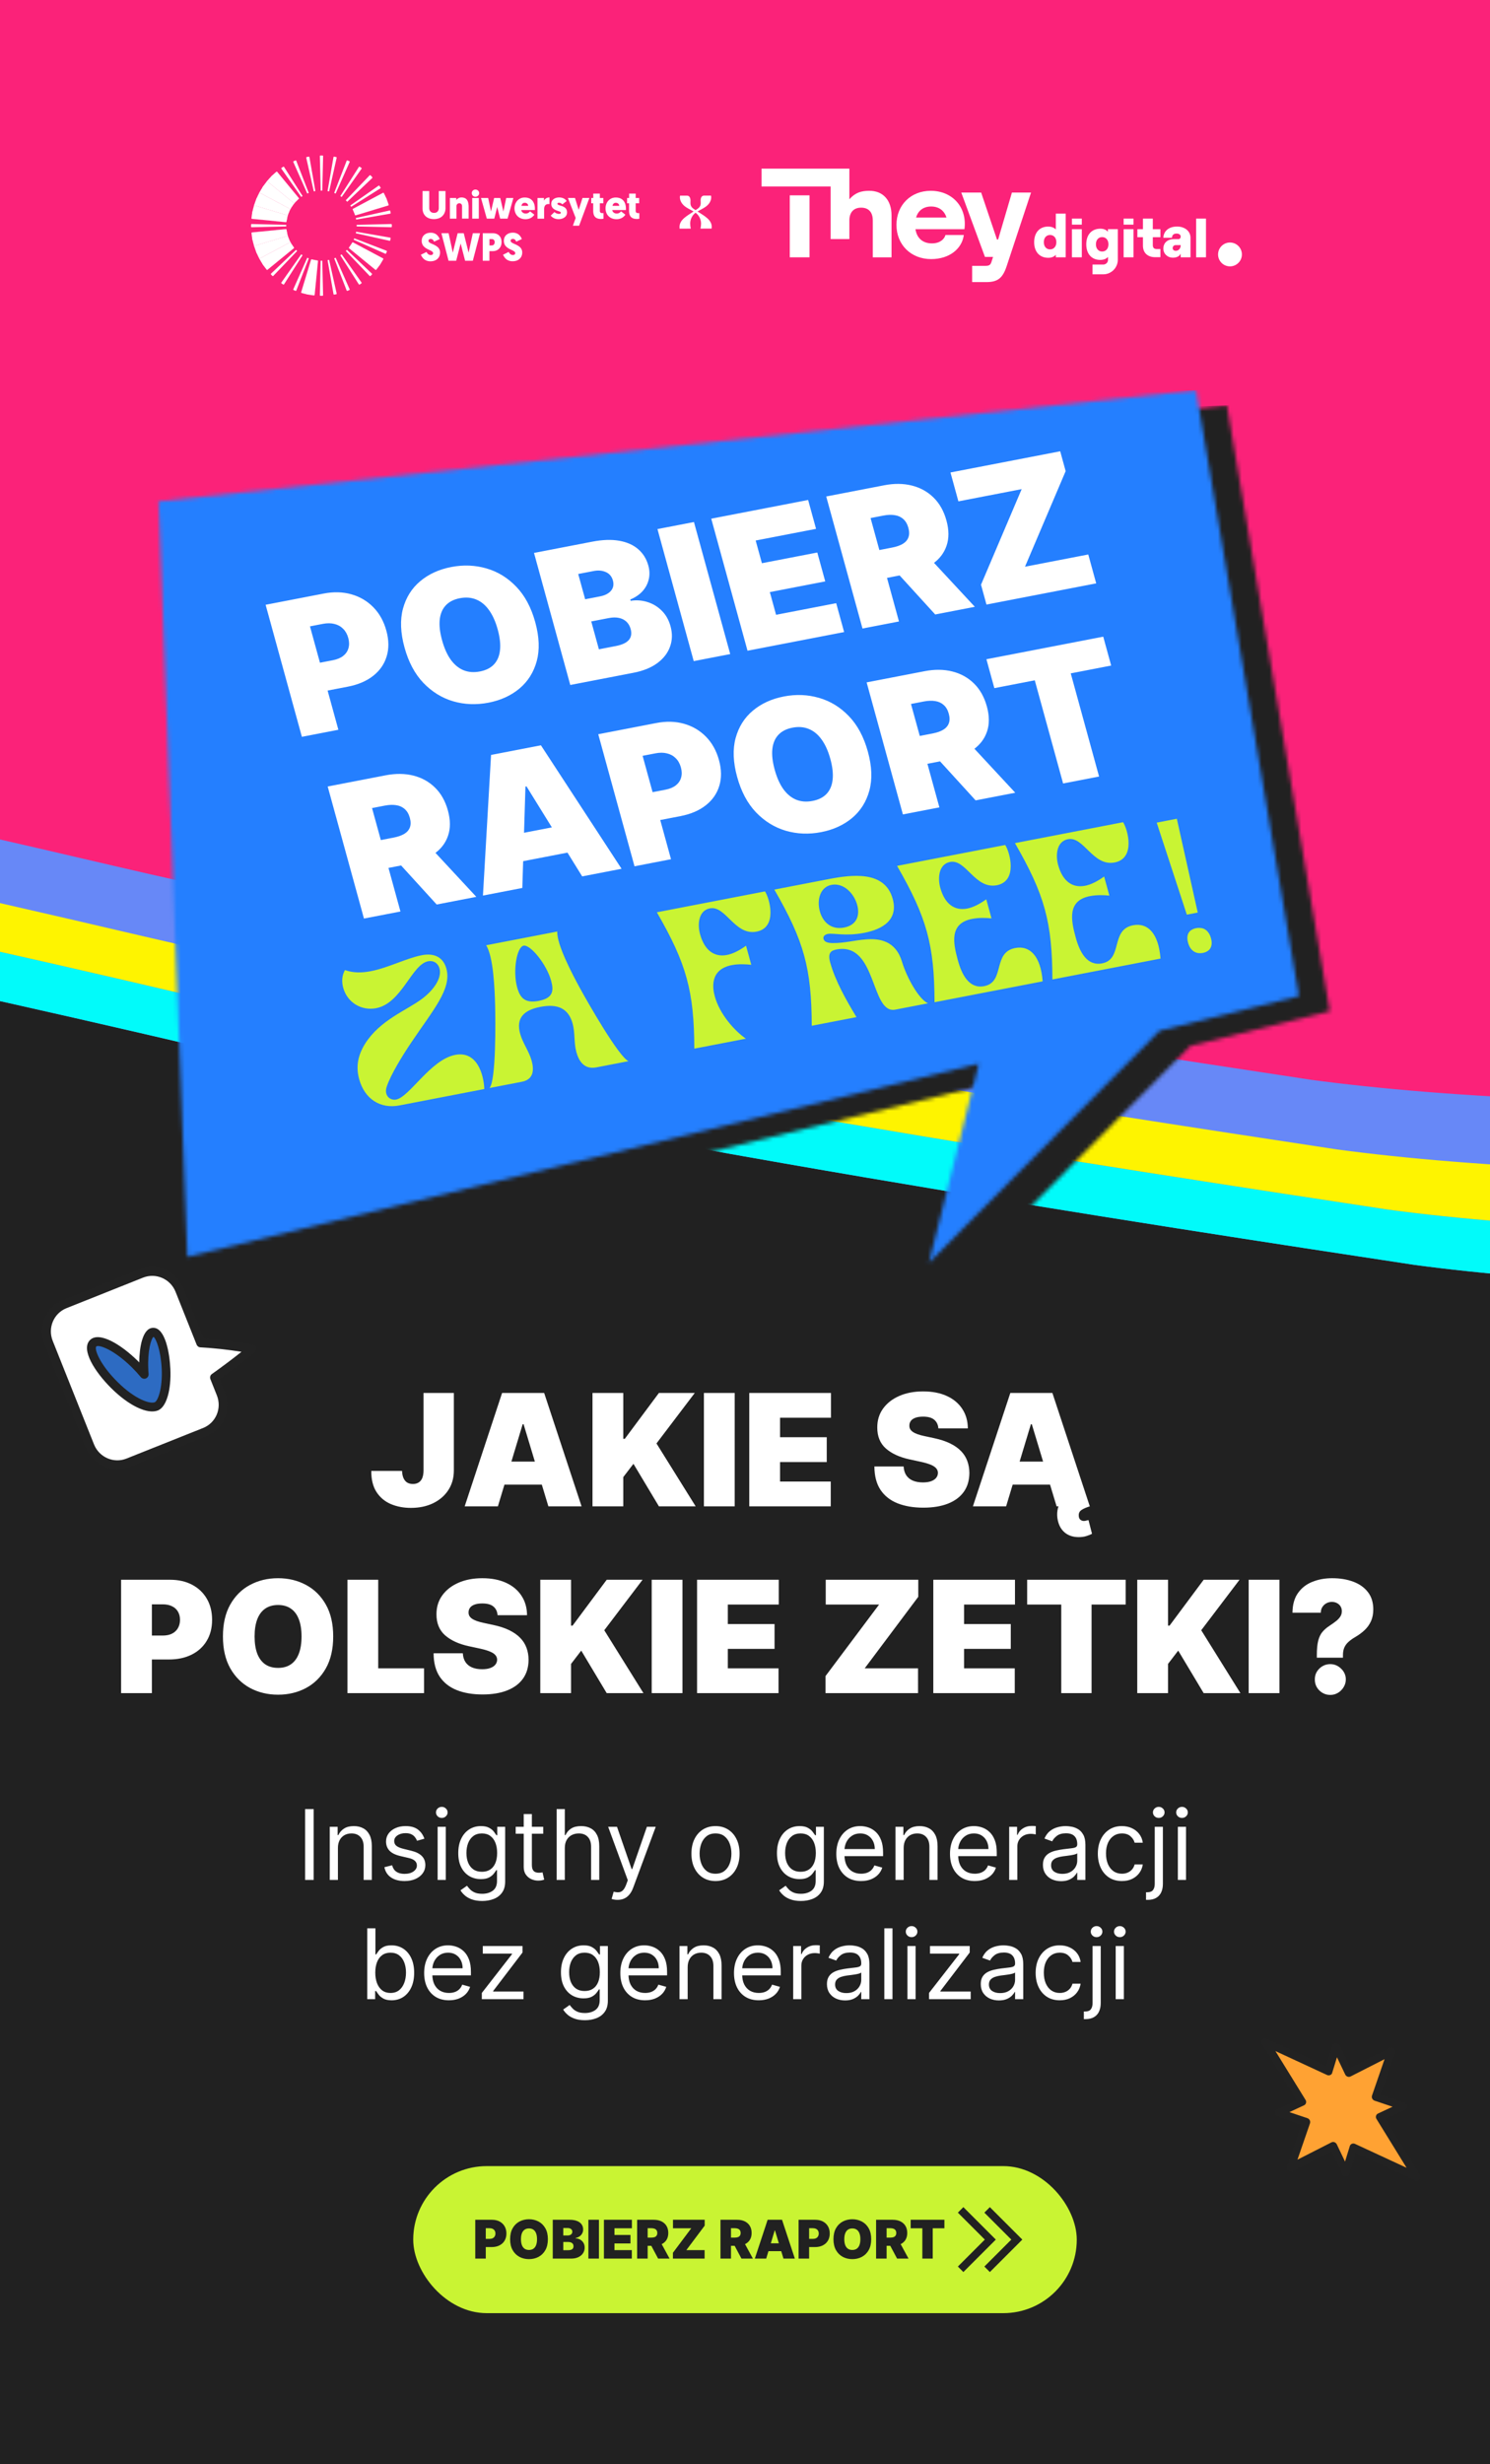
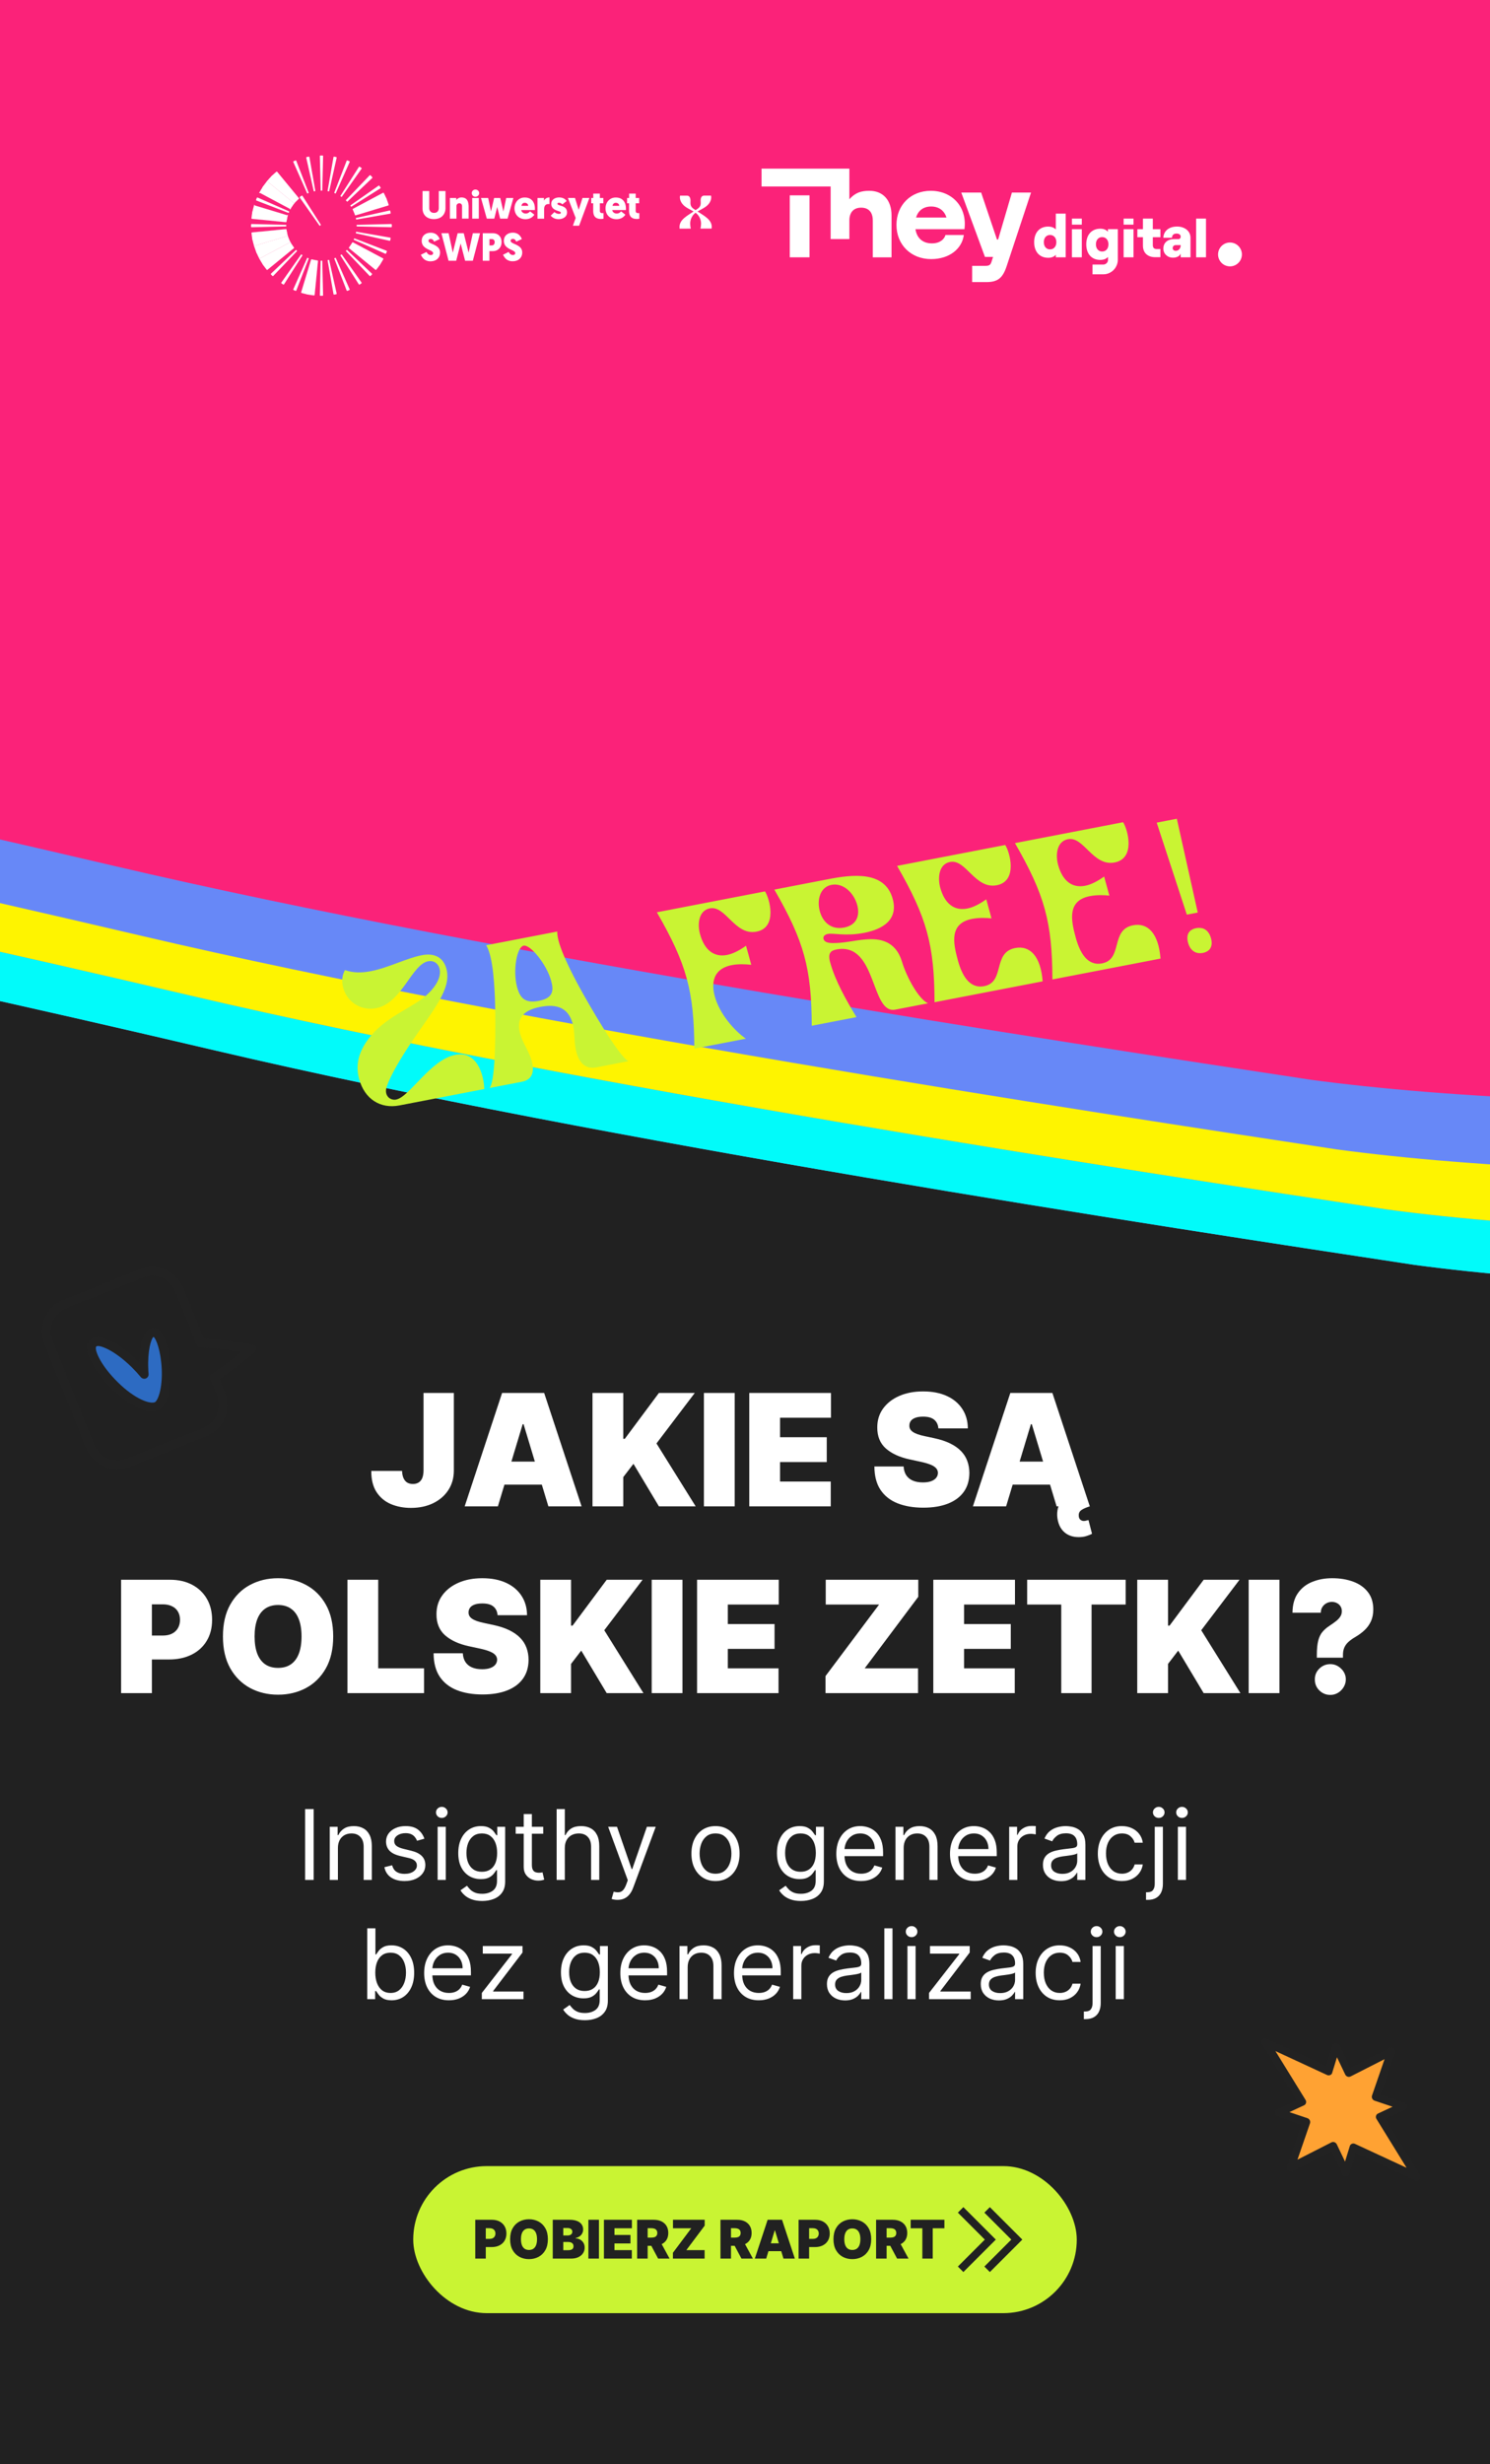
<svg xmlns="http://www.w3.org/2000/svg" width="375" height="620" fill="none" viewBox="0 0 375 620">
  <rect x="0" y="0" width="375" height="620" fill="#333333" stroke="none" />
  <g clip-path="url(#a)">
    <path fill="#212121" d="M-296 0h967.589v620H-296z" />
    <path fill="#FB2279" d="M-302.047-124.577h973.636v367.684h-973.636z" />
    <g clip-path="url(#b)">
      <path fill="#FFA233" d="m328.772 533.928-3.952 11.481 10.726-5.455 3.158 6.624 1.939-6.23 15.899 7.361-9.245-15.038 5.831-2.735-6.892-2.315 3.953-11.481-10.726 5.455-3.158-6.624-1.923 6.212-15.915-7.344 9.261 15.02-5.847 2.753 6.891 2.316Z" />
      <path fill="#222" d="M317.722 513.177c.271-.313.731-.425 1.127-.236l14.91 6.906 1.601-5.194c.128-.375.455-.638.851-.677.415-.022.779.204.946.581l2.706 5.7 9.876-5.006c.351-.177.79-.112 1.087.152.298.265.418.698.29 1.073l-3.625 10.533 5.947 1.998c.375.138.644.474.691.876.032.419-.183.782-.553.942l-4.876 2.28 8.671 14.104c.237.373.186.85-.085 1.163-.272.313-.732.425-1.128.236l-14.909-6.906-1.602 5.193c-.109.392-.454.639-.851.678-.414.022-.779-.204-.946-.581l-2.706-5.7-9.841 5.004c-.351.177-.79.112-1.087-.152-.298-.265-.418-.698-.29-1.073l3.625-10.533-5.929-1.981c-.375-.138-.643-.475-.691-.876-.032-.42.184-.782.553-.942l4.877-2.281-8.687-14.085c-.256-.39-.224-.883.048-1.196Zm17.403 8.668c-.096.11-.194.186-.346.247-.252.101-.547.099-.781-.011l-13.004-6.025 7.579 12.284c.157.237.197.533.112.784-.067.266-.258.487-.511.589l-3.653 1.705 4.541 1.529c.25.092.454.274.577.514.122.239.143.518.058.769l-3.157 9.156 8.554-4.356c.234-.117.51-.132.76-.04s.455.274.577.513l2.084 4.364 1.197-3.891c.066-.267.277-.471.511-.589.252-.101.547-.099.781.011l13.004 6.025-7.579-12.284c-.157-.237-.197-.533-.112-.784.067-.267.258-.487.511-.589l3.653-1.705-4.541-1.53c-.25-.091-.454-.274-.576-.513-.123-.239-.144-.519-.059-.769l3.157-9.156-8.554 4.355c-.234.118-.51.133-.76.041s-.455-.274-.577-.513l-2.084-4.364-1.197 3.891c-.024.141-.085.25-.165.342Z" />
    </g>
    <path fill="#7F6ED6" d="M709.424 278.877c123.002-53.085 46.215-101.148-7.304-124.176l-1.236-24.625-1014.361 50.949-97.415 35.752-55.254 52.151c61.507 17.483 187.326 42.435 198.542 2.371 11.216-40.063 91.403-45.737 130.094-43.566 24.792-.216 92.606 13.338 191.996 36.646 97.933 22.967 239.173 44.409 300.668 53.744l.739.113c66.593 8.999 230.529 13.726 353.531-39.359Z" />
    <path fill="#01FBFA" d="M709.424 278.877c123.002-53.085 46.215-101.148-7.304-124.176l-1.236-24.625-1014.361 50.949-97.415 35.752-55.254 52.151c61.507 17.483 187.326 42.435 198.542 2.371 11.216-40.063 91.403-45.737 130.094-43.566 24.792-.216 92.606 13.338 191.996 36.646 97.933 22.967 239.173 44.409 300.668 53.744l.739.113c66.593 8.999 230.529 13.726 353.531-39.359Z" />
    <path fill="#7F6ED6" d="M702.772 264.968c123.002-53.085 46.214-101.148-7.304-124.176l-1.237-24.625-1014.36 50.949-97.416 35.752-55.254 52.151c61.508 17.483 187.327 42.435 198.543 2.371 11.216-40.063 91.402-45.737 130.094-43.566 24.792-.216 92.605 13.338 191.996 36.646 97.933 22.967 239.174 44.409 300.668 53.744l.739.113c66.593 8.999 230.529 13.725 353.531-39.359Z" />
    <path fill="#FEF400" d="M702.772 264.968c123.002-53.085 46.214-101.148-7.304-124.176l-1.237-24.625-1014.36 50.949-97.416 35.752-55.254 52.151c61.508 17.483 187.327 42.435 198.543 2.371 11.216-40.063 91.402-45.737 130.094-43.566 24.792-.216 92.605 13.338 191.996 36.646 97.933 22.967 239.174 44.409 300.668 53.744l.739.113c66.593 8.999 230.529 13.725 353.531-39.359Z" />
    <path fill="#6788F7" d="M690.072 249.849c123.002-53.084 46.215-101.147-7.304-124.175l-1.237-24.626-1014.359 50.949-97.416 35.753-55.254 52.15c61.507 17.484 187.326 42.435 198.542 2.372 11.216-40.064 91.403-45.737 130.094-43.566 24.792-.217 92.606 13.337 191.997 36.646 97.932 22.966 239.173 44.408 300.668 53.744l.738.112c66.593 8.999 230.529 13.726 353.531-39.359Z" />
    <path fill="#FB2279" d="M683.42 232.312c123.002-53.085 46.215-101.148-7.304-124.176l-1.236-24.625L-339.48 134.46l-97.416 35.752-55.254 52.151c61.507 17.483 187.326 42.435 198.542 2.371 11.216-40.064 91.403-45.737 130.094-43.566 24.792-.216 92.606 13.337 191.997 36.646 97.932 22.967 239.173 44.409 300.667 53.744l.739.112c66.593 8.999 230.529 13.726 353.531-39.358Z" />
    <mask id="c" width="288" height="221" x="47" y="101" maskUnits="userSpaceOnUse" style="mask-type:alpha">
-       <path fill="#000" d="M308.762 101.985 47.684 129.964l7.229 190.072 199.181-48.598-12.568 50.115 58.087-58.41 35.05-8.717-25.901-152.441Z" />
-     </mask>
+       </mask>
    <g mask="url(#c)">
      <path fill="#212121" d="m17.29 113.07 341.255-12.979 10.815 284.356-341.255 12.979z" />
    </g>
    <mask id="d" width="288" height="220" x="39" y="98" maskUnits="userSpaceOnUse" style="mask-type:alpha">
      <path fill="#247FFF" d="M300.999 98.178 39.921 126.158l7.229 190.071 199.181-48.598-12.568 50.116 58.087-58.411 35.049-8.717-25.9-152.441Z" />
    </mask>
    <g mask="url(#d)">
-       <path fill="#247FFF" d="m9.526 109.264 341.255-12.979 10.815 284.356-341.255 12.979z" />
-     </g>
-     <path fill="#fff" d="m75.977 185.388-9.127-33.224 14.602-2.82c2.511-.485 4.841-.423 6.992.187s3.991 1.695 5.521 3.256c1.53 1.56 2.619 3.52 3.267 5.877.654 2.38.68 4.544.079 6.494-.59 1.947-1.725 3.579-3.404 4.894-1.669 1.313-3.791 2.218-6.368 2.716l-8.722 1.684-1.925-7.008 6.872-1.327c1.079-.208 1.948-.57 2.607-1.084.667-.528 1.109-1.177 1.326-1.948.228-.773.213-1.629-.045-2.57-.261-.952-.694-1.723-1.296-2.313-.595-.602-1.326-1.008-2.195-1.216-.861-.221-1.831-.227-2.91-.018l-3.238.625 7.148 26.021-9.184 1.774Zm58.735-28.837c1.016 3.699 1.141 6.96.374 9.785-.769 2.813-2.218 5.115-4.348 6.904-2.132 1.778-4.729 2.963-7.79 3.555-3.083.595-6.049.479-8.898-.349-2.84-.841-5.34-2.385-7.5-4.633-2.152-2.261-3.733-5.23-4.743-8.907-1.016-3.699-1.145-6.954-.386-9.766.766-2.824 2.21-5.124 4.331-6.901 2.129-1.789 4.736-2.981 7.819-3.577 3.062-.591 6.016-.473 8.865.355 2.845.817 5.349 2.355 7.512 4.614 2.16 2.248 3.748 5.221 4.764 8.92Zm-9.449 1.825c-.546-1.99-1.277-3.614-2.191-4.873-.906-1.271-1.978-2.158-3.217-2.659-1.232-.513-2.607-.624-4.127-.33-1.519.293-2.704.898-3.554 1.814-.842.903-1.345 2.093-1.507 3.571-.154 1.465.042 3.192.589 5.182.546 1.99 1.273 3.621 2.179 4.892.914 1.259 1.986 2.145 3.217 2.659 1.24.501 2.619.604 4.139.311 1.52-.294 2.701-.892 3.543-1.795.85-.916 1.352-2.106 1.506-3.571.162-1.477-.03-3.211-.577-5.201Zm18.262 13.966-9.127-33.224 14.668-2.833c2.577-.497 4.834-.575 6.772-.231 1.95.341 3.541 1.047 4.775 2.118 1.244 1.07 2.098 2.448 2.562 4.135.336 1.222.366 2.389.092 3.502-.263 1.11-.791 2.1-1.584 2.97-.796.86-1.814 1.547-3.053 2.059l.089.325c1.469-.227 2.89-.12 4.263.321 1.371.43 2.569 1.161 3.595 2.193 1.022 1.021 1.749 2.316 2.18 3.884.499 1.817.459 3.527-.121 5.131-.569 1.602-1.629 2.979-3.179 4.133-1.55 1.154-3.553 1.967-6.008 2.442l-15.924 3.075Zm7.205-8.976 4.295-.83c1.542-.298 2.621-.802 3.237-1.513.614-.722.767-1.641.461-2.754-.214-.779-.577-1.404-1.089-1.874-.512-.471-1.142-.782-1.891-.933-.738-.154-1.575-.14-2.511.04l-4.427.855 1.925 7.009Zm-3.458-12.589 3.766-.728c.804-.155 1.48-.416 2.028-.784.549-.368.93-.817 1.143-1.348.222-.544.239-1.157.052-1.838-.282-1.028-.872-1.74-1.769-2.136-.901-.407-1.923-.5-3.069-.278l-3.898.753 1.747 6.359Zm27.381-19.433 9.127 33.224-9.184 1.773-9.127-33.224 9.184-1.773Zm13.48 32.383-9.128-33.224 24.382-4.709 1.996 7.268-15.197 2.935 1.569 5.71 13.941-2.692 1.997 7.268-13.941 2.692 1.568 5.71 15.131-2.922 1.997 7.268-24.315 4.696Zm28.936-5.588-9.127-33.224 14.602-2.82c2.511-.485 4.831-.461 6.96.073 2.13.534 3.95 1.544 5.46 3.029 1.509 1.485 2.588 3.406 3.236 5.764.653 2.379.665 4.49.034 6.331-.619 1.839-1.784 3.363-3.493 4.57-1.699 1.205-3.836 2.056-6.413 2.554l-8.722 1.684-1.925-7.008 6.872-1.327c1.079-.209 1.963-.516 2.651-.922.697-.42 1.169-.96 1.416-1.623.258-.665.257-1.468-.001-2.409-.262-.952-.683-1.684-1.265-2.198-.574-.527-1.285-.857-2.133-.989-.84-.146-1.8-.114-2.879.094l-3.238.626 7.149 26.021-9.184 1.774Zm15.633-19.078 12.646 13.616-9.977 1.927-12.448-13.654 9.779-1.889Zm15.57 13.051-1.373-4.996 10.232-24.048-15.924 3.075-1.996-7.267 27.618-5.334 1.373 4.996-10.232 24.048 15.924-3.076 1.997 7.268-27.619 5.334ZM91.6 231.111l-9.127-33.223 14.602-2.821c2.511-.484 4.831-.46 6.96.074 2.13.534 3.95 1.544 5.459 3.029 1.51 1.485 2.589 3.406 3.237 5.764.653 2.379.665 4.49.034 6.331-.619 1.839-1.784 3.363-3.493 4.57-1.699 1.205-3.836 2.056-6.413 2.554l-8.722 1.684-1.925-7.008 6.872-1.327c1.079-.209 1.963-.516 2.651-.922.697-.42 1.169-.961 1.416-1.623.258-.665.257-1.468-.001-2.409-.262-.952-.683-1.684-1.265-2.198-.574-.527-1.285-.857-2.133-.989-.84-.146-1.8-.114-2.879.094l-3.238.626 7.149 26.021-9.184 1.773Zm15.633-19.077 12.646 13.616-9.977 1.927-12.448-13.654 9.779-1.889Zm24.226 11.379-9.911 1.915 2.039-35.381 12.554-2.424 20.293 31.067-9.911 1.914-14.014-22.645-.264.051-.786 25.503Zm-5.451-12.75 18.632-3.599 1.854 6.749-18.633 3.599-1.853-6.749Zm33.685 7.298-9.128-33.224 14.603-2.82c2.51-.485 4.841-.423 6.992.187 2.15.609 3.99 1.695 5.521 3.255 1.53 1.561 2.619 3.52 3.267 5.878.654 2.379.68 4.544.079 6.494-.59 1.947-1.724 3.579-3.404 4.894-1.669 1.313-3.791 2.218-6.368 2.716l-8.722 1.684-1.925-7.008 6.871-1.327c1.08-.208 1.949-.57 2.607-1.084.667-.528 1.109-1.177 1.327-1.948.228-.773.213-1.63-.046-2.571-.261-.951-.693-1.722-1.296-2.312-.594-.602-1.326-1.008-2.195-1.216-.861-.221-1.831-.227-2.91-.018l-3.238.625 7.149 26.021-9.184 1.774Zm58.734-28.837c1.016 3.699 1.141 6.96.375 9.784-.77 2.814-2.219 5.116-4.348 6.905-2.132 1.778-4.729 2.963-7.791 3.554-3.083.596-6.049.48-8.897-.348-2.84-.841-5.34-2.386-7.5-4.633-2.152-2.261-3.733-5.23-4.743-8.907-1.016-3.699-1.145-6.954-.387-9.766.767-2.824 2.21-5.124 4.332-6.901 2.129-1.789 4.735-2.981 7.819-3.577 3.061-.591 6.016-.473 8.864.355 2.845.817 5.35 2.355 7.512 4.614 2.16 2.248 3.748 5.221 4.764 8.92Zm-9.448 1.825c-.547-1.99-1.277-3.615-2.191-4.873-.906-1.272-1.979-2.158-3.218-2.659-1.231-.514-2.607-.624-4.126-.33-1.52.293-2.705.898-3.555 1.814-.842.903-1.344 2.093-1.506 3.571-.155 1.465.042 3.192.588 5.182.547 1.99 1.273 3.621 2.179 4.892.914 1.258 1.987 2.145 3.218 2.658 1.239.501 2.619.605 4.138.312 1.52-.294 2.701-.892 3.543-1.795.85-.916 1.352-2.106 1.506-3.571.163-1.478-.03-3.211-.576-5.201Zm18.261 13.966-9.127-33.224 14.602-2.82c2.511-.485 4.831-.46 6.961.074s3.949 1.543 5.459 3.028c1.51 1.485 2.588 3.407 3.236 5.764.654 2.38.665 4.49.035 6.332-.62 1.839-1.784 3.362-3.494 4.569-1.698 1.205-3.836 2.057-6.413 2.554l-8.721 1.685-1.926-7.009 6.872-1.327c1.079-.208 1.963-.515 2.652-.922.696-.419 1.168-.96 1.415-1.623.258-.665.258-1.467-.001-2.408-.261-.952-.683-1.685-1.265-2.199-.573-.527-1.284-.857-2.132-.989-.841-.145-1.8-.113-2.879.095l-3.238.625 7.148 26.021-9.184 1.774Zm15.633-19.077 12.647 13.615-9.977 1.927-12.449-13.654 9.779-1.888Zm7.383-12.701-1.997-7.268 29.403-5.679 1.996 7.268-10.175 1.965 7.131 25.956-9.052 1.749-7.131-25.956-10.175 1.965Z" />
+       </g>
    <path fill="#C9F433" d="M100.537 278.126c-4.838.935-8.774-1.625-10.142-6.604-.916-3.335-.223-6.163 1.509-8.951 3.761-5.921 10.31-8.293 14.258-11.22 2.969-2.209 5.116-5.269 4.451-7.691-.364-1.324-1.499-2.067-2.848-1.807-4.186.809-6.602 10.56-13.114 11.817-3.582.692-7.228-1.346-8.269-5.137-.439-1.599-.317-3.114.44-4.463 2.069.755 4.262.716 6.495.285 4.419-.854 8.995-3.277 12.856-4.022 3.116-.602 5.378.5 6.169 3.378 1.406 5.117-3.326 10.36-8.92 18.705-2.224 3.316-5.098 8.008-6.092 10.99-.75 2.262.873 3.535 2.362 3.248 3.396-.656 8.655-10.042 14.888-11.246 5.442-1.051 7.167 4.87 7.308 8.595l-21.35 4.123Zm22.663-4.377c1.679-1.911 1.506-16.984 1.408-20.909-.108-3.78-.397-12.143-2.261-15.006l17.908-3.458c-.182 3.258 3.875 10.893 5.75 14.331 1.959 3.567 9.714 17.174 12.175 18.287l-8.094 1.563c-2.977.575-4.37-1.465-5.022-3.841-.666-2.421-.291-4.802-.944-7.178-1.054-3.837-3.785-5.042-8.111-4.206-4.326.835-6.153 2.92-5.099 6.757.652 2.376 2.232 4.38 2.897 6.801.652 2.376.464 4.721-2.466 5.287l-8.141 1.572Zm6.948-25.347c.716 2.604 1.912 4.105 5.447 3.422 3.582-.691 3.828-2.471 3.112-5.075-1.129-4.111-5.206-9.145-6.927-8.812-1.721.332-2.761 6.354-1.632 10.465Zm57.572 12.935-12.978 2.506c-.022-7.212-.51-12.553-1.928-17.716-1.418-5.162-3.754-10.099-7.497-16.592l27.211-5.255c1.166 1.747 3.233 9.093-2.116 10.126-5.489 1.06-7.749-6.633-11.75-5.861-2.884.557-3.156 4.026-2.478 6.492 1.117 4.066 3.568 5.854 6.777 5.234 1.442-.278 3.038-1.068 4.799-2.322l1.318 4.797c-1.263-.141-3.156-.257-4.877.076-5.768 1.114-4.798 6.074-4.308 7.855 1.23 4.477 4.916 8.624 7.827 10.66Zm7.169-37.513 11.257-2.174c.697-.135 1.488-.287 2.325-.449 5.815-1.123 14.22-2.265 16.203 4.953 1.707 6.212-4.224 7.983-7.201 8.558-4.698.907-7.692-.006-9.134.273-.558.108-1.286.489-1.073 1.265.214.777 1.118 1.035 2.39 1.03 2.802.036 5.483-.722 8.269-.923 3.403-.273 7.476.288 9.084 5.606 1.172 3.91 4.208 9.434 6.551 10.472l-8.234 1.591c-6.233 1.203-4.572-16.821-14.601-15.172-.093.018-.14.027-.233.045-1.395.269-2.2.906-1.56 3.235 1.293 4.706 4.119 9.644 6.626 13.778l-11.257 2.174c-.022-7.212-.51-12.553-1.915-17.67-1.418-5.162-3.754-10.099-7.497-16.592Zm14.369-1.187c-2.838.548-3.722 3.749-2.919 6.673.728 2.649 2.81 4.701 6.113 4.063 3.21-.62 4.003-3.082 3.287-5.686-.815-2.97-3.458-5.634-6.481-5.05Zm16.52-4.779 27.212-5.255c1.166 1.747 3.233 9.093-2.117 10.126-5.489 1.06-7.749-6.633-11.749-5.861-2.884.557-3.156 4.026-2.479 6.492 1.117 4.066 3.568 5.854 6.777 5.234 1.442-.278 3.038-1.068 4.8-2.322l1.318 4.797c-1.264-.141-3.144-.211-4.865.122-5.768 1.113-4.81 6.028-3.605 10.413.991 3.609 2.823 7.248 6.638 6.512 5.303-1.025 2.031-8.475 7.799-9.589 3.628-.7 6.41 1.937 6.908 8.384l-27.212 5.255c-.022-7.212-.497-12.508-1.928-17.716-1.405-5.116-3.754-10.099-7.497-16.592Zm29.663-5.728 27.212-5.256c1.165 1.747 3.232 9.093-2.117 10.126-5.489 1.06-7.749-6.633-11.75-5.86-2.884.557-3.155 4.025-2.478 6.492 1.117 4.065 3.568 5.853 6.777 5.233 1.442-.278 3.038-1.067 4.8-2.322l1.317 4.797c-1.263-.141-3.143-.211-4.865.122-5.768 1.114-4.809 6.028-3.605 10.413.992 3.609 2.824 7.248 6.639 6.512 5.302-1.024 2.031-8.475 7.799-9.589 3.628-.7 6.41 1.937 6.908 8.384l-27.212 5.255c-.022-7.211-.497-12.508-1.928-17.715-1.405-5.117-3.754-10.099-7.497-16.592Zm46.005 17.47-2.748.531-7.581-23.153 5.065-.979 5.264 23.601Zm-2.436 7.588c-.155-.565-.21-1.056-.165-1.472.041-.431.158-.79.35-1.077.188-.303.441-.54.761-.711.316-.186.678-.319 1.087-.398.393-.076.781-.088 1.162-.037.392.034.751.153 1.078.356.323.188.615.468.877.841.257.357.464.818.619 1.383.151.551.206 1.041.165 1.472-.045.416-.162.775-.35 1.077-.188.303-.447.549-.778.738-.315.186-.67.317-1.064.393-.408.079-.803.093-1.184.041-.381-.051-.735-.179-1.062-.382-.327-.203-.619-.483-.877-.841-.261-.372-.468-.833-.619-1.383Z" />
    <path fill="#fff" d="M106.593 350.471h7.633v19.558c-.009 1.857-.478 3.492-1.407 4.903-.919 1.403-2.191 2.499-3.816 3.288-1.616.78-3.478 1.17-5.586 1.17-1.83 0-3.502-.316-5.015-.947-1.514-.641-2.721-1.644-3.622-3.009-.901-1.375-1.347-3.158-1.337-5.349h7.745c.028.715.148 1.318.362 1.811.223.492.529.863.919 1.114.4.242.883.362 1.449.362.576 0 1.059-.125 1.449-.376.399-.251.701-.622.905-1.114.205-.502.311-1.119.321-1.853v-19.558ZM125.308 379h-8.358l9.416-28.529h10.587L146.37 379h-8.358l-6.241-20.672h-.223L125.308 379Zm-1.56-11.256h15.713v5.795h-15.713v-5.795ZM149.118 379v-28.529h7.745v11.534h.39l8.581-11.534h9.026l-9.639 12.704L175.083 379h-9.249l-6.408-10.698-2.563 3.343V379h-7.745Zm35.786-28.529V379h-7.745v-28.529h7.745ZM188.575 379v-28.529h20.56v6.241H196.32v4.903h11.757v6.241H196.32v4.903h12.76V379h-20.505Zm47.595-19.614c-.074-.928-.422-1.653-1.045-2.173-.612-.52-1.546-.78-2.799-.78-.799 0-1.454.098-1.965.293-.501.186-.873.441-1.114.766-.241.325-.367.696-.376 1.114-.019.344.042.655.181.934.149.269.381.515.696.738.316.214.72.409 1.212.585.493.176 1.078.334 1.756.474l2.34.501c1.579.334 2.93.776 4.053 1.324 1.124.547 2.044 1.193 2.759 1.936.715.733 1.239 1.56 1.574 2.479.343.92.52 1.923.529 3.009-.009 1.876-.478 3.464-1.407 4.764-.929 1.3-2.257 2.289-3.984 2.967-1.718.678-3.784 1.017-6.199 1.017-2.479 0-4.643-.367-6.491-1.1-1.839-.734-3.269-1.862-4.291-3.385-1.012-1.532-1.523-3.492-1.532-5.879h7.355c.047.873.265 1.607.655 2.201.39.595.938 1.045 1.644 1.352.715.306 1.564.459 2.549.459.826 0 1.518-.102 2.075-.306.558-.205.98-.488 1.268-.85.288-.362.436-.775.446-1.24-.01-.436-.153-.817-.432-1.142-.269-.334-.715-.632-1.337-.892-.623-.269-1.463-.52-2.522-.752l-2.841-.613c-2.526-.548-4.518-1.462-5.976-2.744-1.449-1.291-2.169-3.051-2.16-5.279-.009-1.811.474-3.395 1.449-4.751.985-1.365 2.345-2.428 4.082-3.19 1.746-.761 3.747-1.142 6.004-1.142 2.303 0 4.295.386 5.976 1.156 1.68.771 2.976 1.858 3.886 3.26.919 1.393 1.384 3.023 1.393 4.889h-7.411ZM253.217 379h-8.358l9.417-28.529h10.587L274.279 379h-8.358l-6.24-20.672h-.223L253.217 379Zm-1.56-11.256h15.713v5.795h-15.713v-5.795Zm19.836 19.001c-1.29 0-2.382-.32-3.273-.961-.882-.641-1.5-1.546-1.853-2.716-.241-.799-.339-1.612-.292-2.438.055-.827.241-1.56.557-2.201.325-.641.757-1.082 1.295-1.323l6.352 1.894c-.9.279-1.592.58-2.075.905-.483.325-.72.767-.711 1.324-.009.473.107.831.349 1.072.25.251.561.377.933.377.241 0 .45-.033.627-.098.186-.056.367-.097.543-.125l.892 3.454c-.372.195-.836.381-1.393.558-.558.185-1.208.278-1.951.278ZM30.479 426v-28.529h12.314c2.117 0 3.97.418 5.558 1.254 1.588.836 2.823 2.01 3.705 3.524.882 1.514 1.323 3.283 1.323 5.308 0 2.043-.455 3.812-1.365 5.307-.901 1.495-2.168 2.647-3.803 3.455-1.625.808-3.524 1.212-5.697 1.212h-7.355v-6.018h5.795c.91 0 1.686-.158 2.326-.474.65-.325 1.147-.785 1.491-1.379.353-.594.529-1.295.529-2.103 0-.818-.176-1.514-.529-2.09-.344-.585-.841-1.031-1.491-1.337-.641-.316-1.416-.474-2.326-.474h-2.73V426h-7.745Zm53.38-14.264c0 3.176-.618 5.855-1.853 8.037-1.235 2.173-2.902 3.822-5.001 4.945-2.099 1.115-4.439 1.672-7.021 1.672-2.6 0-4.95-.562-7.049-1.685-2.09-1.133-3.752-2.787-4.987-4.96-1.226-2.182-1.839-4.852-1.839-8.009 0-3.176.613-5.851 1.839-8.024 1.235-2.183 2.897-3.831 4.987-4.945 2.099-1.124 4.448-1.686 7.049-1.686 2.582 0 4.922.562 7.021 1.686 2.099 1.114 3.766 2.762 5.001 4.945 1.235 2.173 1.853 4.848 1.853 8.024Zm-7.968 0c0-1.709-.228-3.149-.682-4.319-.446-1.179-1.11-2.071-1.992-2.674-.873-.613-1.95-.92-3.232-.92-1.282 0-2.364.307-3.246.92-.873.603-1.537 1.495-1.992 2.674-.446 1.17-.669 2.61-.669 4.319 0 1.708.223 3.152.669 4.332.455 1.17 1.119 2.062 1.992 2.674.882.604 1.964.906 3.246.906 1.282 0 2.359-.302 3.232-.906.882-.612 1.546-1.504 1.992-2.674.455-1.18.682-2.624.682-4.332ZM87.442 426v-28.529h7.745v22.288h11.534V426H87.442Zm37.789-19.614c-.074-.928-.422-1.653-1.045-2.173-.613-.52-1.546-.78-2.8-.78-.798 0-1.453.098-1.964.293-.501.186-.873.441-1.114.766-.242.325-.367.696-.376 1.114-.019.344.042.655.181.934.148.269.381.515.696.738.316.214.72.409 1.212.585s1.077.334 1.755.474l2.341.501c1.578.334 2.93.776 4.053 1.324 1.124.547 2.043 1.193 2.758 1.936.716.733 1.24 1.56 1.575 2.479.343.92.52 1.923.529 3.009-.009 1.876-.478 3.464-1.407 4.764-.929 1.3-2.257 2.289-3.984 2.967-1.718.678-3.784 1.017-6.199 1.017-2.479 0-4.643-.367-6.491-1.1-1.839-.734-3.269-1.862-4.291-3.385-1.012-1.532-1.523-3.492-1.532-5.879h7.355c.046.873.265 1.607.655 2.201.39.595.938 1.045 1.643 1.352.716.306 1.565.459 2.55.459.826 0 1.518-.102 2.075-.306.557-.205.98-.488 1.268-.85.288-.362.436-.775.446-1.24-.01-.436-.154-.817-.432-1.142-.27-.334-.715-.632-1.337-.892-.623-.269-1.463-.52-2.522-.752l-2.842-.613c-2.526-.548-4.518-1.462-5.976-2.744-1.448-1.291-2.168-3.051-2.159-5.279-.009-1.811.474-3.395 1.449-4.751.984-1.365 2.345-2.428 4.082-3.19 1.745-.761 3.747-1.142 6.003-1.142 2.303 0 4.295.386 5.976 1.156 1.681.771 2.977 1.858 3.887 3.26.919 1.393 1.384 3.023 1.393 4.889h-7.411ZM135.978 426v-28.529h7.745v11.534h.39l8.581-11.534h9.027l-9.64 12.704L161.944 426h-9.25l-6.408-10.698-2.563 3.343V426h-7.745Zm35.786-28.529V426h-7.745v-28.529h7.745ZM175.435 426v-28.529h20.561v6.241H183.18v4.903h11.757v6.241H183.18v4.903h12.76V426h-20.505Zm32.328 0v-4.29l13.485-17.998h-13.429v-6.241h23.291v4.291l-13.484 17.997h13.428V426h-23.291Zm27.126 0v-28.529h20.56v6.241h-12.815v4.903h11.757v6.241h-11.757v4.903h12.76V426h-20.505Zm23.622-22.288v-6.241h24.795v6.241h-8.581V426h-7.633v-22.288h-8.581ZM286.221 426v-28.529h7.745v11.534h.39l8.581-11.534h9.027l-9.64 12.704L312.187 426h-9.25l-6.408-10.698-2.563 3.343V426h-7.745Zm35.786-28.529V426h-7.745v-28.529h7.745Zm9.41 19.614v-.669c0-1.532.121-2.753.362-3.664.242-.91.599-1.639 1.073-2.187.474-.557 1.054-1.058 1.741-1.504.595-.39 1.124-.766 1.588-1.128.474-.362.845-.748 1.115-1.157.278-.408.417-.872.417-1.393 0-.464-.111-.872-.334-1.225-.223-.353-.525-.627-.905-.822-.381-.195-.804-.293-1.268-.293-.501 0-.966.116-1.393.348-.418.233-.757.553-1.017.962-.251.408-.376.882-.376 1.421h-7.132c.018-2.044.483-3.701 1.393-4.974.91-1.281 2.117-2.219 3.622-2.813 1.504-.604 3.157-.906 4.959-.906 1.987 0 3.761.293 5.321.878 1.56.576 2.791 1.448 3.692 2.619.9 1.16 1.351 2.614 1.351 4.36 0 1.123-.195 2.112-.585 2.967-.381.845-.915 1.593-1.602 2.243-.678.64-1.472 1.225-2.382 1.755-.669.39-1.231.794-1.686 1.212-.455.408-.798.877-1.031 1.407-.232.52-.348 1.151-.348 1.894v.669h-6.575Zm3.399 9.361c-1.077 0-2.001-.376-2.772-1.129-.762-.761-1.138-1.685-1.128-2.772-.01-1.058.366-1.964 1.128-2.716.771-.752 1.695-1.128 2.772-1.128 1.022 0 1.922.376 2.702 1.128.79.752 1.189 1.658 1.198 2.716-.009.725-.199 1.384-.571 1.978-.362.585-.835 1.054-1.421 1.407-.585.344-1.221.516-1.908.516ZM78.942 455.17V473h-2.159v-17.83h2.159Zm6.105 9.785V473h-2.055v-13.373h1.985v2.09h.174c.314-.679.789-1.225 1.428-1.637.638-.418 1.463-.627 2.473-.627.905 0 1.698.186 2.377.557.679.366 1.207.923 1.585 1.672.377.743.566 1.683.566 2.821V473H91.525v-8.358c0-1.051-.273-1.869-.818-2.455-.545-.592-1.294-.888-2.246-.888-.656 0-1.242.142-1.759.426-.511.285-.914.7-1.21 1.245-.296.546-.444 1.208-.444 1.985Zm21.759-2.333-1.846.522c-.116-.307-.287-.606-.514-.896-.22-.296-.522-.54-.905-.732-.383-.191-.874-.287-1.471-.287-.819 0-1.501.189-2.046.566-.54.371-.81.845-.81 1.419 0 .511.186.914.557 1.21.372.296.952.543 1.741.74l1.985.488c1.196.29 2.087.734 2.673 1.332.586.592.88 1.355.88 2.29 0 .766-.221 1.451-.662 2.054-.435.604-1.045 1.08-1.828 1.428-.784.348-1.695.523-2.734.523-1.364 0-2.493-.296-3.387-.888-.894-.592-1.46-1.457-1.698-2.595l1.95-.487c.186.719.537 1.259 1.054 1.619.522.36 1.204.54 2.046.54.958 0 1.718-.203 2.281-.61.569-.412.853-.905.853-1.48 0-.464-.162-.853-.487-1.166-.325-.32-.825-.558-1.498-.714l-2.229-.523c-1.224-.29-2.124-.74-2.699-1.349-.569-.615-.853-1.385-.853-2.307 0-.755.212-1.422.636-2.003.429-.58 1.013-1.036 1.75-1.367.743-.331 1.584-.496 2.525-.496 1.323 0 2.362.29 3.116.871.761.58 1.301 1.346 1.62 2.298ZM110.143 473v-13.373h2.055V473h-2.055Zm1.045-15.602c-.4 0-.746-.136-1.036-.409-.284-.273-.426-.601-.426-.984s.142-.711.426-.984c.29-.272.636-.409 1.036-.409.401 0 .743.137 1.028.409.29.273.435.601.435.984s-.145.711-.435.984c-.285.273-.627.409-1.028.409Zm10.171 20.895c-.992 0-1.845-.127-2.559-.383-.714-.249-1.309-.58-1.785-.992-.47-.406-.845-.842-1.123-1.306l1.637-1.149c.185.243.42.522.705.835.284.32.673.595 1.166.828.5.238 1.153.357 1.959.357 1.08 0 1.971-.262 2.673-.784s1.054-1.341 1.054-2.455v-2.717h-.174c-.151.244-.366.546-.645.906-.273.354-.667.67-1.184.949-.511.273-1.201.409-2.072.409-1.079 0-2.049-.255-2.908-.766-.853-.511-1.529-1.254-2.028-2.229-.494-.975-.74-2.159-.74-3.552 0-1.37.24-2.563.722-3.578.482-1.022 1.152-1.811 2.011-2.368.859-.563 1.852-.845 2.978-.845.871 0 1.561.145 2.072.435.517.285.911.61 1.184.975.279.36.493.656.644.888h.209v-2.124h1.985v13.756c0 1.149-.261 2.084-.783 2.804-.517.725-1.213 1.256-2.09 1.593-.87.342-1.84.513-2.908.513Zm-.069-7.348c.824 0 1.52-.188 2.089-.566.569-.377 1.001-.92 1.297-1.628.296-.708.444-1.555.444-2.542 0-.963-.145-1.814-.435-2.551-.29-.737-.72-1.315-1.288-1.732-.569-.418-1.272-.627-2.107-.627-.871 0-1.596.22-2.177.661-.574.442-1.007 1.034-1.297 1.776-.285.743-.427 1.568-.427 2.473 0 .929.145 1.75.436 2.464.296.708.731 1.265 1.306 1.672.58.4 1.3.6 2.159.6Zm15.427-11.318v1.741h-6.93v-1.741h6.93Zm-4.91-3.204h2.055v12.746c0 .581.084 1.016.252 1.306.174.285.395.476.662.575.273.093.56.139.862.139.226 0 .412-.012.557-.035.145-.029.261-.052.348-.069l.418 1.845c-.139.053-.334.105-.583.157-.25.058-.566.087-.949.087-.581 0-1.15-.125-1.707-.374-.551-.25-1.01-.63-1.375-1.141-.36-.511-.54-1.155-.54-1.933v-13.303Zm10.343 8.532V473h-2.055v-17.83h2.055v6.547h.174c.314-.691.784-1.24 1.411-1.646.632-.412 1.474-.618 2.524-.618.912 0 1.71.183 2.395.548.684.36 1.216.915 1.593 1.663.383.743.574 1.689.574 2.839V473h-2.054v-8.358c0-1.062-.276-1.884-.827-2.464-.546-.586-1.303-.879-2.273-.879-.673 0-1.277.142-1.811.426-.528.285-.946.7-1.253 1.245-.302.546-.453 1.208-.453 1.985Zm13.275 13.06c-.348 0-.659-.029-.932-.087-.272-.052-.461-.105-.566-.157l.523-1.811c.499.128.94.174 1.323.139.383-.034.723-.206 1.019-.513.302-.302.577-.793.827-1.472l.383-1.044-4.945-13.443h2.229l3.691 10.657h.139l3.692-10.657h2.229l-5.677 15.323c-.255.691-.572 1.263-.949 1.715-.377.459-.815.798-1.314 1.019-.494.221-1.051.331-1.672.331Zm24.652-4.736c-1.207 0-2.267-.288-3.178-.862-.905-.575-1.614-1.379-2.124-2.412-.505-1.033-.758-2.24-.758-3.622 0-1.393.253-2.609.758-3.648.51-1.039 1.219-1.845 2.124-2.42.911-.575 1.971-.862 3.178-.862 1.207 0 2.263.287 3.169.862.911.575 1.619 1.381 2.124 2.42.511 1.039.766 2.255.766 3.648 0 1.382-.255 2.589-.766 3.622-.505 1.033-1.213 1.837-2.124 2.412-.906.574-1.962.862-3.169.862Zm0-1.846c.917 0 1.671-.235 2.263-.705.592-.47 1.031-1.089 1.315-1.855.284-.766.427-1.596.427-2.49 0-.894-.143-1.727-.427-2.498-.284-.772-.723-1.396-1.315-1.872-.592-.476-1.346-.714-2.263-.714-.917 0-1.672.238-2.264.714-.592.476-1.03 1.1-1.314 1.872-.285.771-.427 1.604-.427 2.498 0 .894.142 1.724.427 2.49.284.766.722 1.385 1.314 1.855.592.47 1.347.705 2.264.705Zm21.489 6.86c-.992 0-1.846-.127-2.56-.383-.713-.249-1.308-.58-1.784-.992-.47-.406-.845-.842-1.123-1.306l1.636-1.149c.186.243.421.522.706.835.284.32.673.595 1.166.828.499.238 1.152.357 1.959.357 1.08 0 1.971-.262 2.673-.784s1.053-1.341 1.053-2.455v-2.717h-.174c-.151.244-.365.546-.644.906-.273.354-.667.67-1.184.949-.511.273-1.202.409-2.072.409-1.08 0-2.049-.255-2.908-.766-.853-.511-1.529-1.254-2.029-2.229-.493-.975-.74-2.159-.74-3.552 0-1.37.241-2.563.723-3.578.482-1.022 1.152-1.811 2.011-2.368.859-.563 1.852-.845 2.978-.845.87 0 1.561.145 2.072.435.516.285.911.61 1.184.975.278.36.493.656.644.888h.209v-2.124h1.985v13.756c0 1.149-.261 2.084-.783 2.804-.517.725-1.214 1.256-2.09 1.593-.871.342-1.84.513-2.908.513Zm-.07-7.348c.825 0 1.521-.188 2.09-.566.569-.377 1.001-.92 1.297-1.628.296-.708.444-1.555.444-2.542 0-.963-.145-1.814-.435-2.551-.29-.737-.72-1.315-1.289-1.732-.568-.418-1.271-.627-2.107-.627-.87 0-1.596.22-2.176.661-.575.442-1.007 1.034-1.297 1.776-.285.743-.427 1.568-.427 2.473 0 .929.145 1.75.435 2.464.296.708.732 1.265 1.306 1.672.581.4 1.3.6 2.159.6Zm15.219 2.334c-1.288 0-2.4-.285-3.334-.854-.929-.574-1.646-1.375-2.151-2.403-.499-1.033-.749-2.234-.749-3.604s.25-2.577.749-3.622c.505-1.05 1.207-1.869 2.107-2.455.905-.592 1.962-.888 3.169-.888.697 0 1.384.116 2.064.348.679.232 1.297.61 1.854 1.132.557.517 1.001 1.202 1.332 2.055.331.853.496 1.904.496 3.151v.871h-10.308v-1.776h8.219c0-.755-.151-1.428-.453-2.02-.296-.592-.72-1.059-1.271-1.402-.546-.342-1.19-.513-1.933-.513-.818 0-1.526.203-2.124.609-.592.401-1.048.923-1.367 1.567-.319.645-.479 1.335-.479 2.072v1.184c0 1.01.174 1.867.522 2.569.354.696.845 1.227 1.472 1.593.627.36 1.355.54 2.185.54.54 0 1.027-.076 1.463-.226.441-.157.821-.389 1.14-.697.319-.313.566-.702.74-1.167l1.985.558c-.209.673-.56 1.265-1.053 1.776-.493.505-1.103.899-1.828 1.184-.726.278-1.541.418-2.447.418Zm10.718-8.324V473h-2.055v-13.373h1.985v2.09h.174c.313-.679.789-1.225 1.428-1.637.638-.418 1.462-.627 2.472-.627.906 0 1.698.186 2.377.557.679.366 1.208.923 1.585 1.672.377.743.566 1.683.566 2.821V473h-2.055v-8.358c0-1.051-.273-1.869-.818-2.455-.546-.592-1.295-.888-2.247-.888-.655 0-1.242.142-1.758.426-.511.285-.914.7-1.21 1.245-.296.546-.444 1.208-.444 1.985Zm17.893 8.324c-1.288 0-2.4-.285-3.334-.854-.929-.574-1.646-1.375-2.151-2.403-.499-1.033-.749-2.234-.749-3.604s.25-2.577.749-3.622c.505-1.05 1.207-1.869 2.107-2.455.906-.592 1.962-.888 3.169-.888.697 0 1.384.116 2.064.348.679.232 1.297.61 1.854 1.132.557.517 1.001 1.202 1.332 2.055.331.853.496 1.904.496 3.151v.871h-10.308v-1.776h8.219c0-.755-.151-1.428-.453-2.02-.296-.592-.72-1.059-1.271-1.402-.546-.342-1.19-.513-1.933-.513-.818 0-1.526.203-2.124.609-.592.401-1.048.923-1.367 1.567-.319.645-.479 1.335-.479 2.072v1.184c0 1.01.174 1.867.522 2.569.355.696.845 1.227 1.472 1.593.627.36 1.355.54 2.185.54.54 0 1.027-.076 1.463-.226.441-.157.821-.389 1.14-.697.32-.313.566-.702.74-1.167l1.985.558c-.209.673-.56 1.265-1.053 1.776-.493.505-1.103.899-1.828 1.184-.726.278-1.541.418-2.447.418Zm8.663-.279v-13.373h1.985v2.02h.139c.244-.662.685-1.199 1.324-1.611.638-.412 1.358-.618 2.159-.618.151 0 .339.003.566.009.226.006.397.014.513.026v2.09c-.069-.018-.229-.044-.479-.079-.243-.04-.502-.061-.774-.061-.65 0-1.231.137-1.742.409-.505.267-.905.639-1.201 1.115-.29.47-.435 1.007-.435 1.61V473h-2.055Zm13.057.313c-.847 0-1.616-.159-2.307-.478-.691-.325-1.239-.793-1.645-1.402-.407-.615-.61-1.358-.61-2.229 0-.766.151-1.387.453-1.863.302-.482.705-.859 1.21-1.132.505-.273 1.062-.476 1.672-.609.615-.14 1.233-.25 1.854-.331.813-.105 1.471-.183 1.976-.235.511-.058.883-.154 1.115-.288.238-.133.357-.365.357-.696v-.07c0-.859-.235-1.526-.705-2.002-.465-.476-1.17-.714-2.116-.714-.981 0-1.75.215-2.307.644-.557.43-.949.888-1.176 1.376l-1.95-.697c.348-.812.813-1.445 1.393-1.898.586-.458 1.225-.777 1.916-.957.696-.186 1.381-.279 2.054-.279.43 0 .923.052 1.48.157.563.098 1.106.304 1.628.618.529.313.967.786 1.315 1.419s.522 1.48.522 2.542V473h-2.054v-1.811h-.105c-.139.29-.371.601-.696.932-.325.331-.758.612-1.297.844-.54.232-1.199.348-1.977.348Zm.314-1.845c.812 0 1.497-.16 2.054-.479.563-.319.987-.731 1.271-1.236.291-.505.436-1.036.436-1.594v-1.88c-.087.104-.279.2-.575.287-.29.081-.627.154-1.01.218-.377.058-.746.11-1.106.156-.354.041-.641.076-.861.105-.534.07-1.034.183-1.498.339-.458.151-.83.381-1.114.688-.279.302-.418.714-.418 1.237 0 .713.264 1.253.792 1.619.534.36 1.21.54 2.029.54Zm14.998 1.811c-1.253 0-2.333-.296-3.238-.888-.906-.592-1.602-1.408-2.09-2.447-.487-1.039-.731-2.226-.731-3.561 0-1.358.249-2.557.749-3.595.504-1.045 1.207-1.861 2.106-2.447.906-.592 1.962-.888 3.17-.888.94 0 1.787.174 2.542.522.754.349 1.372.836 1.854 1.463.482.627.781 1.358.897 2.194h-2.055c-.156-.609-.505-1.149-1.044-1.619-.534-.476-1.254-.714-2.16-.714-.801 0-1.503.209-2.107.627-.597.412-1.065.995-1.401 1.75-.331.748-.497 1.628-.497 2.638 0 1.033.163 1.932.488 2.699.331.766.795 1.361 1.393 1.784.604.424 1.312.636 2.124.636.534 0 1.019-.093 1.454-.279.436-.185.804-.452 1.106-.801.302-.348.517-.766.644-1.253h2.055c-.116.789-.403 1.5-.862 2.133-.453.626-1.053 1.126-1.802 1.497-.743.366-1.608.549-2.595.549Zm8.263-13.652h2.054v14.348c0 .824-.142 1.538-.426 2.142-.279.603-.703 1.071-1.271 1.402-.563.33-1.274.496-2.133.496h-.418v-1.916h.383c.627 0 1.085-.185 1.375-.557.291-.365.436-.888.436-1.567v-14.348Zm1.01-2.229c-.401 0-.746-.136-1.036-.409-.285-.273-.427-.601-.427-.984s.142-.711.427-.984c.29-.272.635-.409 1.036-.409.4 0 .743.137 1.027.409.29.273.435.601.435.984s-.145.711-.435.984c-.284.273-.627.409-1.027.409ZM296.439 473v-13.373h2.054V473h-2.054Zm1.044-15.602c-.4 0-.745-.136-1.036-.409-.284-.273-.426-.601-.426-.984s.142-.711.426-.984c.291-.272.636-.409 1.036-.409.401 0 .743.137 1.028.409.29.273.435.601.435.984s-.145.711-.435.984c-.285.273-.627.409-1.028.409ZM92.429 503v-17.83h2.055v6.581h.174c.151-.232.36-.528.627-.888.273-.365.662-.69 1.167-.975.511-.29 1.202-.435 2.072-.435 1.126 0 2.118.282 2.977.845s1.53 1.361 2.012 2.394c.481 1.033.722 2.252.722 3.656 0 1.417-.241 2.644-.722 3.683-.482 1.033-1.15 1.834-2.003 2.403-.853.563-1.837.845-2.951.845-.859 0-1.547-.143-2.063-.427-.517-.29-.914-.618-1.193-.984-.279-.371-.493-.679-.644-.923h-.244V503h-1.985Zm2.02-6.686c0 1.009.148 1.9.444 2.672.296.767.728 1.367 1.297 1.803.569.429 1.265.644 2.09.644.859 0 1.576-.226 2.15-.679.581-.459 1.016-1.074 1.306-1.846.296-.778.444-1.643.444-2.594 0-.941-.145-1.788-.435-2.543-.284-.76-.717-1.361-1.297-1.802-.575-.447-1.297-.67-2.168-.67-.836 0-1.538.212-2.107.635-.569.418-.998 1.004-1.288 1.759-.29.749-.435 1.622-.435 2.621Zm18.536 6.965c-1.289 0-2.4-.285-3.335-.854-.928-.574-1.645-1.375-2.15-2.403-.499-1.033-.749-2.234-.749-3.604s.25-2.577.749-3.622c.505-1.05 1.207-1.869 2.107-2.455.905-.592 1.962-.888 3.169-.888.697 0 1.384.116 2.063.348.68.232 1.298.61 1.855 1.132.557.517 1.001 1.202 1.332 2.055.331.853.496 1.904.496 3.151v.871h-10.308v-1.776h8.219c0-.755-.151-1.428-.453-2.02-.296-.592-.72-1.059-1.271-1.402-.546-.342-1.19-.513-1.933-.513-.818 0-1.526.203-2.124.609-.592.401-1.048.923-1.367 1.567-.319.645-.479 1.335-.479 2.072v1.184c0 1.01.174 1.867.522 2.569.354.696.845 1.227 1.472 1.593.627.36 1.355.54 2.185.54.54 0 1.027-.076 1.463-.226.441-.157.821-.389 1.14-.697.319-.313.566-.702.74-1.167l1.985.558c-.209.673-.56 1.265-1.053 1.776-.494.505-1.103.899-1.829 1.184-.725.278-1.541.418-2.446.418Zm8.28-.279v-1.567l7.592-9.751v-.139h-7.349v-1.916h9.995v1.637l-7.383 9.681v.14h7.627V503h-10.482Zm25.94 5.293c-.992 0-1.846-.127-2.56-.383-.713-.249-1.308-.58-1.784-.992-.47-.406-.845-.842-1.123-1.306l1.636-1.149c.186.243.421.522.706.835.284.32.673.595 1.166.828.499.238 1.152.357 1.959.357 1.08 0 1.971-.262 2.673-.784s1.053-1.341 1.053-2.455v-2.717h-.174c-.151.244-.365.546-.644.906-.273.354-.667.67-1.184.949-.511.273-1.202.409-2.072.409-1.08 0-2.049-.255-2.908-.766-.853-.511-1.529-1.254-2.029-2.229-.493-.975-.74-2.159-.74-3.552 0-1.37.241-2.563.723-3.578.482-1.022 1.152-1.811 2.011-2.368.859-.563 1.852-.845 2.978-.845.87 0 1.561.145 2.072.435.516.285.911.61 1.184.975.278.36.493.656.644.888h.209v-2.124h1.985v13.756c0 1.149-.261 2.084-.783 2.804-.517.725-1.214 1.256-2.09 1.593-.871.342-1.84.513-2.908.513Zm-.07-7.348c.825 0 1.521-.188 2.09-.566.569-.377 1.001-.92 1.297-1.628.296-.708.444-1.555.444-2.542 0-.963-.145-1.814-.435-2.551-.29-.737-.72-1.315-1.289-1.732-.568-.418-1.271-.627-2.107-.627-.87 0-1.596.22-2.176.661-.575.442-1.007 1.034-1.297 1.776-.285.743-.427 1.568-.427 2.473 0 .929.145 1.75.435 2.464.296.708.732 1.265 1.306 1.672.581.4 1.3.6 2.159.6Zm15.219 2.334c-1.288 0-2.4-.285-3.334-.854-.929-.574-1.646-1.375-2.151-2.403-.499-1.033-.749-2.234-.749-3.604s.25-2.577.749-3.622c.505-1.05 1.207-1.869 2.107-2.455.905-.592 1.962-.888 3.169-.888.697 0 1.384.116 2.063.348.68.232 1.298.61 1.855 1.132.557.517 1.001 1.202 1.332 2.055.331.853.496 1.904.496 3.151v.871h-10.308v-1.776h8.219c0-.755-.151-1.428-.453-2.02-.296-.592-.72-1.059-1.271-1.402-.546-.342-1.19-.513-1.933-.513-.818 0-1.526.203-2.124.609-.592.401-1.048.923-1.367 1.567-.319.645-.479 1.335-.479 2.072v1.184c0 1.01.174 1.867.522 2.569.354.696.845 1.227 1.472 1.593.627.36 1.355.54 2.185.54.54 0 1.027-.076 1.463-.226.441-.157.821-.389 1.14-.697.319-.313.566-.702.74-1.167l1.985.558c-.209.673-.56 1.265-1.053 1.776-.494.505-1.103.899-1.828 1.184-.726.278-1.542.418-2.447.418Zm10.717-8.324V503h-2.054v-13.373h1.985v2.09h.174c.313-.679.789-1.225 1.428-1.637.638-.418 1.462-.627 2.472-.627.906 0 1.698.186 2.377.557.679.366 1.207.923 1.585 1.672.377.743.566 1.683.566 2.821V503h-2.055v-8.358c0-1.051-.273-1.869-.818-2.455-.546-.592-1.295-.888-2.247-.888-.656 0-1.242.142-1.758.426-.511.285-.914.7-1.21 1.245-.297.546-.445 1.208-.445 1.985Zm17.894 8.324c-1.288 0-2.4-.285-3.334-.854-.929-.574-1.646-1.375-2.151-2.403-.499-1.033-.749-2.234-.749-3.604s.25-2.577.749-3.622c.505-1.05 1.207-1.869 2.107-2.455.906-.592 1.962-.888 3.169-.888.697 0 1.384.116 2.064.348.679.232 1.297.61 1.854 1.132.557.517 1.001 1.202 1.332 2.055.331.853.496 1.904.496 3.151v.871h-10.308v-1.776h8.219c0-.755-.151-1.428-.453-2.02-.296-.592-.72-1.059-1.271-1.402-.546-.342-1.19-.513-1.933-.513-.818 0-1.526.203-2.124.609-.592.401-1.048.923-1.367 1.567-.319.645-.479 1.335-.479 2.072v1.184c0 1.01.174 1.867.522 2.569.355.696.845 1.227 1.472 1.593.627.36 1.355.54 2.185.54.54 0 1.027-.076 1.463-.226.441-.157.821-.389 1.14-.697.32-.313.566-.702.74-1.167l1.985.558c-.209.673-.56 1.265-1.053 1.776-.493.505-1.103.899-1.828 1.184-.726.278-1.541.418-2.447.418Zm8.663-.279v-13.373h1.985v2.02h.139c.244-.662.685-1.199 1.324-1.611.638-.412 1.358-.618 2.159-.618.151 0 .339.003.566.009.226.006.397.014.513.026v2.09c-.069-.018-.229-.044-.479-.079-.243-.04-.502-.061-.774-.061-.65 0-1.231.137-1.742.409-.505.267-.905.639-1.201 1.115-.29.47-.435 1.007-.435 1.61V503h-2.055Zm13.057.313c-.847 0-1.616-.159-2.307-.478-.691-.325-1.239-.793-1.646-1.402-.406-.615-.609-1.358-.609-2.229 0-.766.151-1.387.453-1.863.302-.482.705-.859 1.21-1.132.505-.273 1.062-.476 1.672-.609.615-.14 1.233-.25 1.854-.331.813-.105 1.471-.183 1.976-.235.511-.058.883-.154 1.115-.288.238-.133.357-.365.357-.696v-.07c0-.859-.235-1.526-.706-2.002-.464-.476-1.169-.714-2.115-.714-.981 0-1.75.215-2.307.644-.558.43-.949.888-1.176 1.376l-1.95-.697c.348-.812.813-1.445 1.393-1.898.586-.458 1.225-.777 1.916-.957.696-.186 1.381-.279 2.054-.279.43 0 .923.052 1.48.157.563.098 1.106.304 1.628.618.529.313.967.786 1.315 1.419s.522 1.48.522 2.542V503h-2.054v-1.811h-.105c-.139.29-.371.601-.696.932-.325.331-.758.612-1.298.844-.539.232-1.198.348-1.976.348Zm.314-1.845c.812 0 1.497-.16 2.054-.479.563-.319.987-.731 1.271-1.236.291-.505.436-1.036.436-1.594v-1.88c-.087.104-.279.2-.575.287-.29.081-.627.154-1.01.218-.377.058-.746.11-1.106.156-.354.041-.641.076-.861.105-.534.07-1.034.183-1.498.339-.458.151-.83.381-1.114.688-.279.302-.418.714-.418 1.237 0 .713.264 1.253.792 1.619.534.36 1.21.54 2.029.54Zm11.62-16.298V503h-2.054v-17.83h2.054Zm3.764 17.83v-13.373h2.054V503h-2.054Zm1.044-15.602c-.4 0-.745-.136-1.036-.409-.284-.273-.426-.601-.426-.984s.142-.711.426-.984c.291-.272.636-.409 1.036-.409.401 0 .743.137 1.028.409.29.273.435.601.435.984s-.145.711-.435.984c-.285.273-.627.409-1.028.409ZM233.818 503v-1.567l7.591-9.751v-.139h-7.348v-1.916h9.995v1.637l-7.383 9.681v.14h7.627V503h-10.482Zm17.582.313c-.848 0-1.617-.159-2.307-.478-.691-.325-1.239-.793-1.646-1.402-.406-.615-.609-1.358-.609-2.229 0-.766.151-1.387.452-1.863.302-.482.706-.859 1.211-1.132.505-.273 1.062-.476 1.671-.609.616-.14 1.234-.25 1.855-.331.812-.105 1.471-.183 1.976-.235.511-.058.882-.154 1.114-.288.238-.133.357-.365.357-.696v-.07c0-.859-.235-1.526-.705-2.002-.464-.476-1.169-.714-2.115-.714-.981 0-1.75.215-2.308.644-.557.43-.949.888-1.175 1.376l-1.95-.697c.348-.812.812-1.445 1.393-1.898.586-.458 1.225-.777 1.915-.957.697-.186 1.382-.279 2.055-.279.429 0 .923.052 1.48.157.563.098 1.106.304 1.628.618.528.313.966.786 1.315 1.419.348.633.522 1.48.522 2.542V503h-2.055v-1.811h-.104c-.139.29-.372.601-.697.932-.325.331-.757.612-1.297.844-.54.232-1.198.348-1.976.348Zm.313-1.845c.813 0 1.498-.16 2.055-.479.563-.319.987-.731 1.271-1.236.29-.505.435-1.036.435-1.594v-1.88c-.087.104-.278.2-.574.287-.29.081-.627.154-1.01.218-.377.058-.746.11-1.106.156-.354.041-.641.076-.862.105-.534.07-1.033.183-1.497.339-.459.151-.83.381-1.115.688-.278.302-.418.714-.418 1.237 0 .713.265 1.253.793 1.619.534.36 1.21.54 2.028.54Zm14.999 1.811c-1.254 0-2.333-.296-3.239-.888-.905-.592-1.602-1.408-2.089-2.447-.488-1.039-.732-2.226-.732-3.561 0-1.358.25-2.557.749-3.595.505-1.045 1.208-1.861 2.107-2.447.906-.592 1.962-.888 3.169-.888.941 0 1.788.174 2.542.522.755.349 1.373.836 1.855 1.463.482.627.781 1.358.897 2.194h-2.055c-.157-.609-.505-1.149-1.045-1.619-.534-.476-1.253-.714-2.159-.714-.801 0-1.503.209-2.107.627-.598.412-1.065.995-1.402 1.75-.33.748-.496 1.628-.496 2.638 0 1.033.163 1.932.488 2.699.331.766.795 1.361 1.393 1.784.603.424 1.311.636 2.124.636.534 0 1.019-.093 1.454-.279.435-.185.804-.452 1.106-.801.302-.348.516-.766.644-1.253h2.055c-.116.789-.404 1.5-.862 2.133-.453.626-1.054 1.126-1.802 1.497-.743.366-1.608.549-2.595.549Zm8.262-13.652h2.055v14.348c0 .824-.142 1.538-.427 2.142-.278.603-.702 1.071-1.271 1.402-.563.33-1.274.496-2.133.496h-.418v-1.916h.383c.627 0 1.086-.185 1.376-.557.29-.365.435-.888.435-1.567v-14.348Zm1.01-2.229c-.4 0-.746-.136-1.036-.409-.284-.273-.426-.601-.426-.984s.142-.711.426-.984c.29-.272.636-.409 1.036-.409.401 0 .743.137 1.028.409.29.273.435.601.435.984s-.145.711-.435.984c-.285.273-.627.409-1.028.409ZM280.792 503v-13.373h2.055V503h-2.055Zm1.045-15.602c-.4 0-.746-.136-1.036-.409-.284-.273-.427-.601-.427-.984s.143-.711.427-.984c.29-.272.636-.409 1.036-.409.401 0 .743.137 1.027.409.291.273.436.601.436.984s-.145.711-.436.984c-.284.273-.626.409-1.027.409Z" />
    <g fill="#fff" clip-path="url(#e)">
      <path d="M106.34 52.343v-4.273h1.693v4.273c0 .382.111.677.321.887.21.222.507.333.89.333s.68-.111.878-.333c.197-.222.309-.517.309-.899v-4.261h1.693v4.261c0 .406-.062.776-.198 1.121-.136.345-.321.64-.568.887-.248.246-.544.443-.915.579-.371.135-.779.209-1.224.209-.914 0-1.631-.259-2.138-.763-.506-.505-.741-1.17-.741-2.02Zm8.54 2.672h-1.656v-5.197h1.619v.53c.111-.172.284-.333.519-.468.222-.135.494-.197.791-.197.222 0 .432.025.605.086.186.049.334.123.458.209.123.086.234.197.321.333.087.136.161.271.21.406.05.136.087.283.124.468.024.172.049.333.061.468.013.136.013.296.013.468v2.882h-1.656v-3.103c0-.234-.062-.419-.186-.554-.123-.136-.296-.197-.494-.197-.222 0-.395.074-.531.209-.124.135-.198.32-.198.529v3.128Zm3.856-6.416c0-.259.086-.48.259-.64.173-.172.396-.259.655-.259.26 0 .482.086.668.259.185.172.272.382.272.64s-.087.468-.272.64c-.186.172-.408.259-.668.259-.259 0-.482-.086-.655-.259-.16-.172-.259-.382-.259-.64Zm1.767 6.416h-1.656v-5.197h1.656v5.197Zm2.015 0-1.459-5.197h1.805l.704 3.399.791-3.399h1.545l.791 3.399.704-3.399h1.805l-1.459 5.197h-1.866l-.741-2.943-.742 2.943h-1.878Zm6.97-2.586c0-.505.111-.973.321-1.379.21-.406.519-.751.903-.985.395-.246.84-.369 1.334-.369.828 0 1.459.246 1.904.751.445.505.667 1.194.667 2.081 0 .135 0 .246-.012.32h-3.411c.024.234.136.443.346.616.21.172.457.259.766.259.272 0 .507-.062.692-.185.185-.123.321-.246.395-.369l1.088.837c-.049.099-.124.197-.222.308-.112.111-.248.234-.421.369s-.407.246-.679.333c-.272.086-.569.136-.89.136-.556 0-1.051-.123-1.471-.357-.42-.234-.741-.566-.964-.973-.222-.406-.346-.887-.346-1.392Zm1.755-.64h1.693c-.012-.222-.086-.394-.247-.542-.161-.148-.358-.222-.606-.222-.259 0-.457.074-.593.234-.136.16-.222.32-.247.53Zm5.697 3.226h-1.668v-5.197h1.631v.69c.124-.259.309-.456.544-.604.235-.148.519-.222.841-.222v1.687c-.087-.012-.186-.025-.272-.025-.717 0-1.076.456-1.076 1.367v2.303Zm1.669-.763.927-.899c.334.308.729.456 1.149.456.309 0 .47-.099.47-.283 0-.074-.05-.148-.136-.209-.087-.062-.198-.111-.346-.16-.136-.049-.297-.099-.47-.16-.173-.062-.333-.123-.507-.222-.173-.086-.321-.197-.469-.32-.136-.123-.26-.283-.346-.48-.087-.197-.136-.431-.136-.69 0-.493.185-.874.568-1.17.383-.296.865-.431 1.434-.431.803 0 1.434.295 1.866.887l-1.075.85c-.272-.271-.556-.406-.865-.406-.124 0-.21.025-.284.061-.062.049-.099.111-.099.185 0 .086.049.16.136.222.086.062.197.111.346.16.136.049.296.099.469.148.173.049.346.111.519.197.173.086.334.172.47.296.136.111.26.271.346.468.087.197.136.419.136.677 0 .517-.198.936-.606 1.244-.407.308-.914.468-1.52.468-.457 0-.865-.086-1.211-.271-.346-.185-.593-.382-.766-.616Zm6.278.591-1.952-5.037h1.779l.927 2.993.964-2.993h1.73l-2.583 6.982h-1.569l.704-1.946Zm4.425-3.694h-.507v-1.33h.507v-1.108h1.656v1.108h.877v1.33h-.877v1.909c0 .369.21.566.642.566.112 0 .198 0 .272-.012v1.416c-.148.037-.358.062-.63.062-.643 0-1.125-.16-1.458-.493-.334-.333-.495-.862-.495-1.613v-1.835h.013Zm3.089 1.281c0-.505.112-.973.322-1.379.21-.406.519-.751.902-.985.395-.246.84-.369 1.335-.369.828 0 1.458.246 1.903.751.445.493.667 1.194.667 2.081 0 .135 0 .246-.012.32h-3.423c.024.234.136.443.346.616.21.172.457.259.766.259.272 0 .507-.062.692-.185.185-.123.321-.246.395-.369l1.088.837c-.049.099-.124.197-.222.308-.099.111-.248.234-.421.369s-.407.246-.679.333c-.272.086-.569.136-.89.136-.556 0-1.051-.123-1.471-.357-.42-.234-.741-.566-.964-.973-.222-.419-.334-.887-.334-1.392Zm1.755-.64h1.694c-.013-.222-.087-.394-.248-.542-.16-.148-.358-.222-.605-.222-.26 0-.457.074-.593.234-.136.16-.223.32-.248.53Zm4.178-.64h-.507v-1.33h.507v-1.108h1.656v1.108h.877v1.33h-.877v1.909c0 .369.21.566.642.566.112 0 .198 0 .272-.012v1.416c-.148.037-.358.062-.63.062-.643 0-1.125-.16-1.458-.493-.334-.333-.495-.862-.495-1.613v-1.835h.013ZM105.924 64.098l1.421-.702c.099.222.247.406.433.554.185.148.383.222.605.222.198 0 .359-.037.458-.123.111-.086.16-.197.16-.357 0-.123-.049-.234-.16-.333-.112-.099-.248-.197-.408-.283-.173-.086-.359-.172-.556-.271-.211-.086-.408-.197-.618-.333-.211-.123-.396-.271-.557-.431-.173-.16-.309-.357-.407-.603-.112-.246-.161-.517-.161-.813 0-.628.21-1.121.618-1.502.42-.369.964-.567 1.656-.567.284 0 .544.037.791.123.247.074.445.172.593.295.161.111.297.246.42.406.124.16.223.296.285.419.061.123.111.246.16.369l-1.409.64c-.049-.099-.086-.172-.123-.246-.037-.062-.087-.136-.161-.209-.074-.074-.148-.136-.247-.172-.099-.037-.21-.061-.334-.061-.16 0-.296.049-.395.135-.099.086-.149.197-.149.333 0 .123.05.246.161.345.111.111.247.197.42.283s.359.172.569.259c.21.086.42.197.618.308.198.111.395.259.568.406.173.148.309.345.42.579.112.234.161.493.161.776 0 .653-.222 1.182-.655 1.589-.432.406-1.026.616-1.78.616-.296 0-.568-.037-.828-.123-.259-.086-.457-.185-.63-.308-.173-.123-.309-.259-.445-.419-.136-.16-.235-.308-.296-.431-.062-.123-.161-.246-.198-.369Zm6.97 1.515-1.804-6.933h1.817l1.05 4.889 1.224-4.889h1.532l1.224 4.889L119 58.68h1.816L119 65.613h-1.941l-1.124-4.359-1.125 4.359h-1.916Zm10.295 0h-1.693v-6.933h2.497c.704 0 1.248.197 1.643.603.396.406.593.948.593 1.638 0 .677-.21 1.219-.617 1.638-.408.419-.952.628-1.619.628h-.816v2.426h.012Zm0-5.468v1.601h.556c.248 0 .433-.074.557-.222.123-.148.197-.345.197-.591 0-.234-.062-.419-.197-.566-.136-.148-.309-.209-.544-.209h-.569v-.012Zm3.411 3.953 1.422-.714c.098.222.247.406.432.554.185.148.383.222.606.222.197 0 .358-.037.457-.123.099-.086.161-.197.161-.357 0-.123-.05-.234-.161-.333s-.247-.197-.408-.283c-.173-.086-.358-.172-.556-.271-.21-.086-.408-.197-.618-.333-.21-.123-.395-.271-.556-.431-.173-.16-.309-.357-.408-.603-.111-.246-.161-.517-.161-.813 0-.628.21-1.121.618-1.502.421-.369.964-.567 1.656-.567.285 0 .544.037.791.123.248.074.445.172.594.295.16.111.296.246.42.406.123.16.222.295.284.419.062.123.111.246.161.369l-1.409.64c-.05-.099-.087-.172-.124-.246-.037-.062-.086-.136-.16-.209-.075-.074-.149-.135-.248-.172-.099-.037-.21-.061-.333-.061-.161 0-.297.049-.396.135-.099.086-.148.197-.148.333 0 .123.049.246.161.345.111.111.247.197.42.283s.358.172.568.259c.21.086.42.197.618.308.198.111.396.259.569.406.173.148.309.345.42.579.111.234.161.493.161.776 0 .653-.223 1.182-.655 1.589-.433.406-1.026.616-1.78.616-.297 0-.569-.037-.828-.123-.26-.086-.457-.185-.63-.308-.173-.123-.309-.259-.445-.419-.136-.16-.235-.308-.297-.431-.062-.123-.161-.234-.198-.357ZM81.178 39.132c-.005 0-.207-.005-.272-.005-.066 0-.272.005-.272.005h-.005c-.07.005-.127.066-.127.136l.202 8.62c0 .019.005.037.019.051.014.014.033.019.052.019h.272c.038 0 .07-.033.07-.07l.202-8.62c-.009-.075-.066-.136-.141-.136ZM82.768 39.222c-.08-.009-.164-.014-.244-.023l-.028-.005v.005c-.005.075.047.14.122.149h.014c.075 0 .131-.051.136-.126Zm-.145.121c-.033-.005-.066-.019-.089-.047-.023-.028-.033-.061-.028-.093h.023c.08.005.159.014.239.023-.009.07-.075.121-.145.117ZM84.625 39.522c-.005 0-.202-.047-.268-.061-.066-.014-.268-.047-.268-.047h-.024c-.066 0-.122.047-.132.108l-1.489 8.493c-.005.019 0 .037.009.051.009.014.028.028.047.028 0 0 .099.019.132.028.033.005.132.028.132.028h.014c.033 0 .061-.023.07-.056l1.883-8.414c.009-.07-.038-.14-.108-.159ZM87.932 40.576c-.005 0-.188-.084-.249-.108-.061-.023-.254-.098-.254-.098h-.005c-.07-.023-.146.009-.174.075l-3.123 8.039c-.014.037 0 .075.038.089 0 0 .094.037.122.051.033.014.122.051.122.051.009.005.019.005.028.005.028 0 .052-.014.066-.042l3.499-7.885c.028-.066-.005-.145-.07-.178ZM90.967 42.255c-.005-.005-.169-.117-.225-.154-.056-.037-.23-.145-.23-.145h-.005c-.061-.037-.141-.019-.183.042l-4.635 7.277c-.009.014-.014.033-.009.051.005.019.014.033.028.047 0 0 .085.056.113.075.028.019.113.075.113.075.014.009.024.014.038.014.023 0 .047-.009.056-.033l4.973-7.061c.042-.061.028-.145-.033-.187ZM93.618 44.489c-.005-.005-.141-.15-.188-.197-.047-.047-.197-.187-.197-.192-.052-.047-.136-.047-.188.005L87.067 50.343c-.028.028-.028.07 0 .098a649162175049493 649162175049493 0 0 0 .239.206c.019 0 .038-.005.052-.019l6.256-5.948c.052-.051.056-.136.005-.192ZM95.777 47.196c0-.005-.108-.173-.146-.229-.038-.056-.155-.225-.155-.225-.042-.056-.122-.07-.183-.033l-7.082 4.956c-.014.009-.028.028-.028.042-.005.019 0 .037.009.051 0 0 .056.084.075.112.019.028.075.112.075.112.014.019.038.033.056.033.014 0 .028-.005.038-.014l7.303-4.619c.061-.042.08-.126.038-.187Z" />
      <path stroke="#fff" stroke-miterlimit="1.52" stroke-width=".014" d="M97.81 51.515c-.315-1.011-.728-1.998-1.216-2.939-.019-.033-.047-.061-.085-.07-.038-.009-.075-.009-.108.009l-7.561 4.029c-.07.037-.094.122-.061.192.221.43.409.884.559 1.348.019.061.075.098.136.098.014 0 .028 0 .042-.005l8.2-2.485c.075-.019.117-.103.094-.178Z" />
      <path d="M97.367 50.272c0-.005-.075-.192-.099-.253-.024-.061-.108-.248-.108-.253-.033-.066-.108-.094-.174-.066l-7.913 3.482c-.019.005-.033.019-.038.037-.005.019-.005.037 0 .051 0 0 .038.094.052.122.014.033.052.126.052.126.009.028.037.042.066.042.009 0 .019 0 .028-.005l8.068-3.112c.056-.028.089-.103.066-.173ZM98.322 53.599c0-.005-.033-.201-.047-.267-.014-.066-.056-.267-.056-.267v-.005c-.019-.07-.085-.112-.16-.098l-8.444 1.877c-.038.009-.061.042-.056.08 0 0 .019.098.028.131.005.033.028.131.028.131.005.033.037.056.07.056h.014l8.514-1.483c.075-.014.122-.084.108-.154ZM98.609 56.497c-.005-.075-.066-.131-.136-.131l-8.651.201c-.019 0-.038.005-.047.019-.014.014-.019.033-.019.051v.271c0 .037.033.07.07.07l8.646.197c.075 0 .136-.061.136-.131v-.005s.005-.201.005-.271c0-.061-.005-.267-.005-.271ZM98.213 59.793l-8.524-1.483c-.019-.005-.038 0-.052.009-.014.009-.028.028-.028.047 0 0-.019.098-.028.131-.005.033-.028.131-.028.131-.005.019 0 .037.009.051.009.014.028.028.042.028l8.449 1.876c.009 0 .019.005.028.005.061 0 .117-.042.132-.108v-.005s.047-.197.056-.262c.014-.066.047-.267.047-.267v-.005c.014-.07-.033-.136-.103-.15ZM97.292 63.096l-8.068-3.112c-.019-.005-.038-.005-.052 0-.019.005-.033.019-.037.037 0 0-.038.093-.052.122-.014.033-.052.122-.052.122-.014.037 0 .075.038.089l7.913 3.491c.019.005.033.009.052.009.052 0 .103-.028.127-.08V63.77s.085-.187.108-.248c.024-.061.099-.253.099-.253v-.005c.024-.066-.009-.14-.075-.169Z" />
      <path stroke="#fff" stroke-miterlimit="1.52" stroke-width=".014" d="M96.473 65.105c-.009-.037-.038-.066-.07-.084l-7.561-4.029c-.07-.037-.155-.009-.193.056-.235.426-.512.828-.812 1.212-.047.061-.037.15.024.201l6.622 5.419c.028.023.056.033.089.033h.014c.038-.005.075-.023.099-.051.671-.828 1.268-1.717 1.775-2.644.019-.033.024-.075.014-.112Z" />
      <path d="m95.739 66.163-7.303-4.619c-.014-.009-.033-.014-.052-.009-.019.005-.033.014-.047.028 0 0-.056.084-.075.112-.019.028-.075.112-.075.112-.024.033-.014.075.019.098l7.082 4.946c.024.014.052.023.075.023.042 0 .085-.019.113-.056 0 0 .117-.164.155-.22.038-.056.146-.229.146-.229v-.005c.042-.066.024-.145-.037-.182ZM93.614 68.866l-6.256-5.952c-.028-.028-.07-.028-.099 0l-.094.094c-.023.023-.094.094-.094.094-.014.014-.019.033-.019.047 0 .019.005.037.019.047l5.969 6.242c.028.028.061.042.099.042.033 0 .066-.014.094-.037 0 0 .146-.14.193-.187.047-.047.188-.197.193-.197.047-.061.047-.14-.005-.192ZM91 71.104l-4.973-7.052c-.024-.033-.066-.042-.099-.019 0 0-.085.056-.113.075-.028.019-.113.075-.113.075-.033.023-.042.066-.019.098l4.635 7.277c.028.037.07.061.113.061.024 0 .052-.005.07-.019 0 0 .174-.108.226-.145.056-.037.225-.154.225-.154.075-.056.089-.136.047-.197ZM88.003 72.792l-3.494-7.885c-.014-.037-.056-.051-.089-.037 0 0-.094.037-.122.051-.033.014-.127.051-.127.051-.038.014-.052.056-.038.089l3.118 8.039c.024.051.075.084.127.084.014 0 .033-.005.047-.009h.005s.193-.075.254-.098c.061-.023.249-.108.254-.108.066-.037.094-.112.066-.178ZM84.729 73.861l-1.883-8.414c-.005-.019-.014-.033-.028-.047-.014-.009-.033-.014-.052-.009 0 0-.099.019-.132.028-.033.005-.132.028-.132.028-.019.005-.033.014-.042.028-.009.014-.014.033-.009.051l1.489 8.493c.014.066.07.108.136.108h.028s.202-.033.268-.047c.066-.014.268-.056.268-.056h.005c.056-.023.099-.094.085-.164ZM81.107 65.659c0-.019-.005-.037-.019-.051-.014-.014-.033-.019-.052-.019h-.272c-.038 0-.07.033-.07.07l-.193 8.62c0 .075.061.136.132.136h.005s.202.005.272.005c.066 0 .272-.005.272-.005h.005c.07-.005.127-.066.127-.136l-.207-8.62Z" />
      <path stroke="#fff" stroke-miterlimit="1.52" stroke-width=".014" d="M79.902 65.537c-.484-.056-.963-.15-1.432-.285-.075-.023-.155.023-.178.098l-2.489 8.175c-.024.075.019.154.099.178 1.019.299 2.071.51 3.128.622h.014c.033 0 .066-.009.089-.033.028-.023.047-.061.052-.098l.841-8.503c.009-.075-.047-.145-.122-.154Z" />
      <path d="M79.311 65.447s-.099-.019-.132-.028c-.033-.005-.132-.028-.132-.028-.038-.009-.075.019-.08.056l-1.883 8.414c-.014.07.033.145.103.159h.005s.197.047.263.056c.066.014.268.047.268.047h.024c.066 0 .122-.047.132-.108l1.489-8.493c.005-.028-.019-.066-.056-.075ZM77.678 65.01c-.005-.019-.019-.033-.038-.037 0 0-.094-.037-.122-.051-.033-.014-.122-.051-.122-.051-.019-.005-.038-.005-.052 0-.019.005-.033.019-.037.037l-3.494 7.885c-.028.066.005.145.07.178h.005s.188.084.249.108c.061.023.254.098.254.098h.005c.014.005.028.009.047.009.052 0 .103-.033.127-.084l3.123-8.04c-.005-.019-.005-.037-.014-.051ZM76.098 64.178s-.085-.056-.113-.075c-.028-.019-.113-.075-.113-.075-.033-.019-.075-.014-.099.019l-4.969 7.057c-.042.061-.024.145.033.187 0 0 .164.117.221.154.056.037.23.145.23.145h.005c.024.014.047.019.07.019.042 0 .085-.023.113-.061l4.635-7.277c.028-.028.019-.07-.014-.094ZM74.743 63.101s-.07-.07-.094-.094c-.024-.023-.094-.094-.094-.094-.028-.028-.07-.028-.099 0l-6.26 5.952c-.052.051-.052.136-.005.187 0 0 .141.145.188.192.047.047.197.187.197.192.028.023.061.033.089.033.033 0 .07-.014.099-.037l5.974-6.233c.033-.023.033-.07.005-.098Z" />
      <path stroke="#fff" stroke-miterlimit="1.52" stroke-width=".014" d="M73.975 62.26c-.3-.379-.573-.786-.812-1.212-.038-.066-.127-.094-.193-.056l-7.561 4.024c-.033.019-.061.047-.07.084-.009.037-.009.075.009.108.507.931 1.104 1.82 1.77 2.644.028.033.07.051.113.051.033 0 .066-.009.089-.033l6.627-5.419c.066-.037.075-.131.028-.192Z" />
      <path d="M73.619 61.783s-.056-.084-.075-.112c-.019-.028-.075-.112-.075-.112-.024-.033-.066-.042-.099-.019l-7.298 4.623c-.061.042-.08.122-.038.187 0 0 .108.173.146.225.038.056.155.225.155.225.028.037.066.056.108.056.028 0 .052-.009.075-.023l7.077-4.956c.038-.019.047-.061.024-.094Z" />
      <path stroke="#fff" stroke-miterlimit="1.52" stroke-width=".014" d="m73.161 61.047-.127-.238c-.033.019-.056.047-.066.084-.009.037-.005.075.014.107.028.047.075.07.122.07.024 0 .047-.005.066-.014l-.009-.009ZM65.412 65.027c-.019-.033-.047-.056-.08-.065-.033-.009-.07-.005-.103.009h-.005c.037.07.08.145.117.215l.014.023c.033-.019.056-.047.066-.079.009-.033.009-.07-.009-.103Z" />
      <path stroke="#fff" stroke-miterlimit="1.52" stroke-width=".014" d="M73.036 60.811c-.221-.43-.409-.884-.559-1.348-.024-.075-.103-.117-.178-.094l-8.205 2.48c-.038.009-.066.037-.085.07-.019.033-.024.075-.009.108.315 1.011.728 1.998 1.216 2.939.028.047.075.075.127.075.023 0 .047-.005.066-.019l7.561-4.029c.07-.028.099-.112.066-.182Z" />
      <path d="M72.779 60.27s-.037-.094-.052-.122c-.014-.033-.052-.126-.052-.126-.014-.037-.056-.051-.089-.037l-8.068 3.112c-.066.028-.103.108-.075.173 0 0 .075.192.099.253.024.061.108.248.108.253.024.047.07.075.122.075.019 0 .033-.005.052-.009l7.913-3.482c.019-.005.033-.019.037-.037.014-.014.014-.033.005-.051Z" />
      <path stroke="#fff" stroke-miterlimit="1.52" stroke-width=".014" d="m72.472 59.464-.08-.257v-.005c-.037.009-.066.037-.08.07-.019.033-.019.07-.009.107.019.061.075.098.131.098.014 0 .028 0 .042-.005l-.005-.009ZM64.096 61.861c-.023-.07-.098-.112-.169-.093h-.005v.005c.023.079.047.159.075.238l.005.019h.005c.066-.023.108-.098.089-.168Z" />
      <path stroke="#fff" stroke-miterlimit="1.52" stroke-width=".014" d="M72.397 59.203c-.132-.468-.23-.945-.282-1.427-.009-.08-.08-.131-.16-.126l-8.529.838c-.037.005-.075.023-.099.051-.024.028-.038.066-.033.108.113 1.053.319 2.101.62 3.116.019.061.075.103.136.103.014 0 .028 0 .042-.005l8.205-2.48c.075-.023.117-.103.099-.178Z" />
      <path d="M72.252 58.623s-.019-.098-.028-.131c-.005-.033-.028-.131-.028-.131-.009-.037-.042-.061-.08-.056l-8.524 1.483c-.07.014-.122.084-.108.154v.005s.033.201.047.267c.014.066.056.267.056.267v.005c.014.061.07.103.132.103.009 0 .019 0 .028-.005l8.449-1.877c.019-.005.033-.014.042-.028.014-.019.019-.037.014-.056ZM72.053 56.638c0-.037-.033-.07-.07-.07l-8.651-.201c-.075 0-.136.061-.136.131v.005s-.005.201-.005.271c0 .07.005.271.005.271v.005c.005.07.066.126.136.126l8.651-.201c.019 0 .038-.005.047-.019.014-.014.019-.033.019-.051v-.136c.005-.028.005-.131.005-.131Z" />
      <path stroke="#fff" stroke-miterlimit="1.52" stroke-width=".014" d="m72.297 54.168-8.205-2.48c-.038-.009-.075-.009-.108.009s-.061.047-.07.084c-.3 1.015-.512 2.064-.625 3.116-.005.037.005.075.033.108.024.028.061.047.099.051l8.529.842h.014c.07 0 .136-.056.146-.126.056-.482.15-.964.286-1.427.019-.075-.024-.154-.099-.178Z" />
      <path d="m72.196 54.84-8.444-1.877c-.07-.014-.146.033-.16.103v.005s-.047.197-.056.262c-.014.066-.047.267-.047.267v.005c-.009.07.038.14.108.154l8.524 1.483h.014c.014 0 .028-.005.038-.014.014-.009.028-.028.028-.047 0 0 .019-.098.028-.131.005-.033.028-.131.028-.131 0-.037-.023-.075-.061-.08Z" />
      <path stroke="#fff" stroke-miterlimit="1.52" stroke-width=".014" d="M72.471 54.079c-.037-.014-.075-.009-.108.009-.033.019-.056.047-.066.084-.019.075.019.149.094.173v-.005l.08-.262ZM63.995 51.526c-.028.079-.051.159-.075.234l-.009.028h.005c.014.005.028.005.037.005.061 0 .113-.037.131-.098.028-.07-.014-.149-.089-.168Z" />
-       <path stroke="#fff" stroke-miterlimit="1.52" stroke-width=".014" d="m72.973 52.546-7.561-4.024c-.033-.019-.075-.023-.108-.009-.038.009-.066.037-.085.07-.493.936-.906 1.923-1.226 2.934-.024.075.019.154.094.178l8.205 2.48c.014.005.028.005.042.005.061 0 .117-.037.136-.098.15-.463.338-.912.559-1.343.042-.07.014-.154-.056-.192Z" />
      <path d="m72.742 53.183-7.913-3.482c-.066-.028-.146.005-.178.07v.005s-.085.187-.108.248c-.023.061-.099.253-.099.253v.005c-.024.07.009.14.075.169l8.068 3.112c.009.005.019.005.028.005.009 0 .019 0 .028-.005.019-.005.033-.019.038-.037 0 0 .037-.094.052-.122.014-.033.052-.122.052-.122.009-.042-.005-.084-.042-.098Z" />
      <path stroke="#fff" stroke-miterlimit="1.52" stroke-width=".014" d="m73.159 52.496.005-.005c-.033-.019-.07-.019-.108-.009-.037.009-.066.037-.08.07-.033.07-.009.149.056.187l.127-.243ZM65.418 48.42c-.009-.033-.033-.065-.066-.079l-.005-.005c-.037.07-.075.145-.113.215l-.014.023c.019.009.042.019.066.019.047 0 .094-.028.122-.07.019-.028.023-.065.009-.103Z" />
      <path stroke="#fff" stroke-miterlimit="1.52" stroke-width=".014" d="m73.955 51.087-6.627-5.419c-.061-.051-.155-.042-.202.019-.667.824-1.263 1.713-1.775 2.644-.019.033-.024.075-.009.108.009.037.037.066.07.084l7.561 4.029c.024.009.042.019.066.019.052 0 .099-.028.127-.075.235-.426.512-.828.812-1.212.047-.061.033-.15-.024-.197Z" />
      <path d="m73.6 51.665-7.077-4.956c-.061-.042-.146-.023-.188.033 0 0-.117.164-.155.22-.038.056-.146.229-.146.229v.005c-.038.061-.019.14.042.182l7.303 4.619c.014.009.024.014.038.014h.014c.019-.005.033-.014.047-.028 0 0 .056-.084.075-.112.019-.028.075-.112.075-.112.014-.028.005-.07-.028-.094Z" />
      <path stroke="#fff" stroke-miterlimit="1.52" stroke-width=".014" d="M74.144 51.074c-.056-.051-.145-.042-.192.019-.047.061-.037.145.019.196l.005-.005.169-.21ZM67.348 45.571c-.005-.037-.023-.07-.052-.093-.052.065-.108.131-.159.196l-.009.014c.024.019.056.033.084.033.042 0 .08-.019.108-.051.023-.028.033-.065.028-.098Z" />
      <path stroke="#fff" stroke-miterlimit="1.52" stroke-width=".014" d="m75.201 49.842-5.438-6.603c-.024-.028-.061-.047-.099-.051-.037-.005-.075.009-.108.033-.817.678-1.578 1.432-2.259 2.246-.024.028-.038.066-.033.103.005.037.024.075.052.098l6.631 5.424c.028.023.061.033.089.033.042 0 .08-.019.108-.051.315-.37.662-.716 1.033-1.03.066-.051.075-.14.024-.201Z" />
-       <path d="m74.743 50.344-5.974-6.233c-.052-.051-.136-.051-.193-.005 0 0-.146.14-.193.187-.047.047-.188.197-.193.197-.047.051-.047.136.005.187l6.256 5.957c.014.014.033.019.047.019.019 0 .038-.005.052-.019 0 0 .07-.07.094-.094.024-.023.094-.093.094-.093.033-.033.033-.075.005-.103ZM76.117 49.27l-4.635-7.277c-.042-.061-.122-.08-.188-.037 0 0-.174.108-.226.145-.056.037-.225.154-.225.154-.056.042-.07.122-.033.182l4.969 7.057c.014.019.038.033.056.033.014 0 .028-.005.037-.014 0 0 .085-.056.113-.075l.113-.075c.033-.019.042-.061.019-.094ZM77.682 48.484l-3.123-8.039c-.028-.066-.108-.103-.174-.075 0 0-.188.075-.254.098-.061.023-.249.108-.254.108-.066.033-.094.108-.066.173l3.494 7.885c.009.028.037.042.066.042.009 0 .019 0 .028-.005 0 0 .094-.037.122-.051.033-.014.127-.051.127-.051.028-.009.047-.051.033-.084ZM77.874 39.522c-.014-.07-.085-.122-.155-.108h-.005s-.202.033-.268.047c-.066.014-.268.056-.268.056h-.005c-.07.019-.113.089-.099.159l1.888 8.418c.005.019.014.033.028.042.009.009.023.014.037.014h.014s.099-.019.132-.028c.033-.005.132-.028.132-.028.038-.009.061-.042.056-.08l-1.489-8.493Z" />
+       <path d="m74.743 50.344-5.974-6.233c-.052-.051-.136-.051-.193-.005 0 0-.146.14-.193.187-.047.047-.188.197-.193.197-.047.051-.047.136.005.187l6.256 5.957c.014.014.033.019.047.019.019 0 .038-.005.052-.019 0 0 .07-.07.094-.094.024-.023.094-.093.094-.093.033-.033.033-.075.005-.103ZM76.117 49.27c-.042-.061-.122-.08-.188-.037 0 0-.174.108-.226.145-.056.037-.225.154-.225.154-.056.042-.07.122-.033.182l4.969 7.057c.014.019.038.033.056.033.014 0 .028-.005.037-.014 0 0 .085-.056.113-.075l.113-.075c.033-.019.042-.061.019-.094ZM77.682 48.484l-3.123-8.039c-.028-.066-.108-.103-.174-.075 0 0-.188.075-.254.098-.061.023-.249.108-.254.108-.066.033-.094.108-.066.173l3.494 7.885c.009.028.037.042.066.042.009 0 .019 0 .028-.005 0 0 .094-.037.122-.051.033-.014.127-.051.127-.051.028-.009.047-.051.033-.084ZM77.874 39.522c-.014-.07-.085-.122-.155-.108h-.005s-.202.033-.268.047c-.066.014-.268.056-.268.056h-.005c-.07.019-.113.089-.099.159l1.888 8.418c.005.019.014.033.028.042.009.009.023.014.037.014h.014s.099-.019.132-.028c.033-.005.132-.028.132-.028.038-.009.061-.042.056-.08l-1.489-8.493Z" />
    </g>
    <path fill="#fff" d="M172.117 51.703c-.698-.645-1.148-1.557-.968-2.47l1.775-.004c.581-.002.931.562.85 1.541-.096 1.228.452 1.575 1.283 2.104.845-.533 1.391-.883 1.289-2.11-.086-.979.245-1.544.842-1.545l1.759-.004c.201.912-.245 1.842-.94 2.474-.679.632-1.673 1.049-2.452 1.516 1.695 1.124 3.572 2.048 3.577 3.89 0 .133-.016.282-.032.415l-2.804.007c.082-.415.147-.847.146-1.278-.003-1.062-.536-2.089-1.384-2.717-.844.633-1.356 1.663-1.353 2.724.001.431.051.863.152 1.277l-2.82.007c-.017-.133-.018-.282-.018-.415-.004-1.842 1.851-2.775 3.541-3.908-.781-.463-1.777-.875-2.443-1.504Z" />
    <path fill="#fff" fill-rule="evenodd" d="M218.803 48.006c-2.038 0-3.538.446-5.033 2.127v-7.707h-22.104v4.496h17.387v13.23h4.716v-4.685c0-2.04 1.083-3.22 2.963-3.22 1.879 0 2.931 1.148 2.931 3.22v9.279h4.715V54.192c0-3.826-2.134-6.185-5.576-6.185l.001-.001Zm-15.061 1.147h-4.971v15.592h4.971V49.153Zm21.878 7.43c0-4.974 3.601-8.577 8.635-8.577v.001c5.415 0 9.207 4.113 8.474 9.66H230.4c.349 2.264 1.847 3.571 4.142 3.571 1.976 0 3.122-1.021 3.409-2.105h4.62c-.447 3.413-3.569 6.059-8.222 6.059-5.098 0-8.729-3.635-8.729-8.609Zm8.731-4.624c-1.943 0-3.282 1.022-3.792 2.775h7.647c-.542-1.754-1.912-2.775-3.855-2.775Zm37.916 3.043h-2.483v1.517h2.483v-1.517Zm-2.483 2.665h2.483v7.078h-2.483v-7.078Zm15.491-2.665h-2.484v1.517h2.484v-1.517Zm-2.484 2.665h2.484v7.078h-2.484v-7.078Zm7.347-2.665v2.665h1.912v2.011h-1.912v1.992c0 .693.346.994.993.994h.918v2.049h-1.295c-1.867 0-3.101-1.04-3.101-2.922v-2.113h-1.4v-2.011h1.4v-2.665h2.484l.001.001Zm9.484 9.743v-4.913h.001c0-1.717-1.475-2.832-3.373-2.832-2.243 0-3.402 1.28-3.463 2.817h2.168c.015-.542.317-1.054 1.145-1.054.677 0 1.053.317 1.053.769 0 .361-.211.632-.602.632h-1.084c-1.596 0-2.68.904-2.68 2.395 0 1.265 1.009 2.275 2.424 2.275.979 0 1.747-.422 1.942-1.055v.965h2.469Zm-3.733-3.075h1.264v.061c0 .708-.451 1.371-1.249 1.371-.437 0-.768-.272-.768-.663 0-.452.317-.769.753-.769Zm5.148-6.669h2.484v9.744h-2.484v-9.744Zm-37.245 2.008c-2.144 0-3.517 1.496-3.517 3.928 0 2.432 1.374 3.928 3.563 3.928.785 0 1.478-.272 1.886-.771v.65h2.492V53.747h-2.492v3.988c-.408-.438-1.042-.725-1.932-.725Zm.483 2.115c.951 0 1.585.725 1.585 1.813 0 1.087-.649 1.812-1.585 1.812-.936 0-1.57-.725-1.57-1.812 0-1.088.62-1.813 1.57-1.813Zm14.563-1.462v.648c-.409-.498-1.103-.77-1.888-.77-2.19 0-3.562 1.495-3.562 3.927 0 2.432 1.374 3.928 3.516 3.928.445 0 .827-.071 1.148-.198.32-.127.582-.308.786-.527h.029v.694c0 .142-.025.282-.075.417-.173.467-.624.78-1.122.78h-2.711v2.463h2.711c1.523 0 2.9-.959 3.429-2.388.151-.409.229-.836.229-1.272v-7.703h-2.49Zm-1.45 5.62c-.936 0-1.57-.725-1.57-1.814s.634-1.813 1.57-1.813 1.585.725 1.585 1.813c0 1.087-.635 1.814-1.585 1.814Zm-26.183-3.016 3.473-11.816h4.809l-6.117 18.469c-1.019 3.136-2.326 4.055-5.161 4.055h-3.537v-4.087h3.377c.988 0 1.275-.285 1.53-1.141l.351-1.109h-2.039l-5.958-16.188h5.003l3.983 11.816h.286Z" clip-rule="evenodd" />
    <path fill="#fff" d="M312.52 64.5c.265-1.636-.845-3.178-2.48-3.443-1.635-.266-3.175.845-3.441 2.482-.265 1.636.845 3.178 2.48 3.443 1.635.266 3.175-.846 3.441-2.482Z" />
    <rect width="167" height="37" x="104" y="545" fill="#C9F433" rx="18.5" />
    <path fill="#212121" d="M119.611 568.273v-9.769h4.216c.725 0 1.36.143 1.904.43.543.286.966.688 1.268 1.206.302.519.453 1.124.453 1.818 0 .699-.155 1.305-.467 1.817-.308.512-.743.906-1.302 1.183-.557.276-1.207.415-1.951.415h-2.518v-2.061h1.984c.311 0 .577-.054.796-.162.223-.111.393-.269.511-.472.121-.204.181-.444.181-.72 0-.28-.06-.519-.181-.716-.118-.2-.288-.353-.511-.458-.219-.108-.485-.162-.796-.162h-.935v7.651h-2.652Zm18.277-4.884c0 1.087-.211 2.004-.634 2.752-.423.744-.994 1.308-1.712 1.693-.719.381-1.52.572-2.404.572-.89 0-1.695-.192-2.414-.577-.715-.388-1.284-.954-1.707-1.698-.42-.747-.63-1.661-.63-2.742 0-1.088.21-2.004.63-2.748.423-.747.992-1.311 1.707-1.693.719-.385 1.524-.577 2.414-.577.884 0 1.685.192 2.404.577.718.382 1.289.946 1.712 1.693.423.744.634 1.66.634 2.748Zm-2.728 0c0-.586-.078-1.078-.234-1.479-.152-.404-.38-.709-.682-.916-.298-.21-.667-.315-1.106-.315-.439 0-.809.105-1.111.315-.299.207-.527.512-.683.916-.152.401-.228.893-.228 1.479 0 .585.076 1.079.228 1.483.156.401.384.706.683.916.302.206.672.31 1.111.31.439 0 .808-.104 1.106-.31.302-.21.53-.515.682-.916.156-.404.234-.898.234-1.483Zm3.955 4.884v-9.769h4.236c.744 0 1.369.101 1.874.301.509.2.892.483 1.15.849.261.366.391.796.391 1.292 0 .36-.079.687-.238.983-.156.296-.376.544-.659.744-.283.197-.613.334-.992.41v.096c.42.016.802.122 1.145.319.343.194.617.463.82.806.204.341.306.741.306 1.202 0 .534-.14 1.01-.42 1.426-.277.417-.671.744-1.183.983-.512.238-1.122.358-1.832.358h-4.598Zm2.652-2.118h1.24c.446 0 .78-.083 1.002-.248.223-.169.334-.417.334-.744 0-.229-.052-.423-.157-.582-.105-.159-.255-.28-.449-.363-.191-.082-.421-.124-.691-.124h-1.279v2.061Zm0-3.701h1.088c.232 0 .437-.037.615-.11.178-.073.317-.178.415-.315.102-.14.153-.31.153-.51 0-.302-.108-.533-.325-.692-.216-.162-.489-.243-.82-.243h-1.126v1.87Zm8.972-3.95v9.769h-2.652v-9.769h2.652Zm1.257 9.769v-9.769h7.04v2.137h-4.388v1.679h4.026v2.137h-4.026v1.679h4.369v2.137h-7.021Zm8.355 0v-9.769h4.217c.725 0 1.359.132 1.903.396.543.264.966.644 1.268 1.14.303.496.454 1.091.454 1.784 0 .7-.156 1.289-.468 1.77-.308.48-.742.842-1.302 1.087-.556.245-1.207.367-1.951.367h-2.518v-2.06h1.984c.312 0 .577-.038.797-.115.222-.079.392-.205.51-.376.121-.172.181-.396.181-.673 0-.28-.06-.507-.181-.682-.118-.178-.288-.308-.51-.391-.22-.086-.485-.129-.797-.129h-.935v7.651h-2.652Zm5.724-4.484 2.442 4.484h-2.881l-2.385-4.484h2.824Zm3.286 4.484v-1.469l4.617-6.163h-4.598v-2.137h7.975v1.469l-4.617 6.163h4.598v2.137h-7.975Zm11.964 0v-9.769h4.216c.725 0 1.359.132 1.903.396s.967.644 1.269 1.14c.302.496.453 1.091.453 1.784 0 .7-.156 1.289-.467 1.77-.309.48-.743.842-1.303 1.087-.556.245-1.206.367-1.95.367h-2.519v-2.06h1.984c.312 0 .578-.038.797-.115.223-.079.393-.205.51-.376.121-.172.182-.396.182-.673 0-.28-.061-.507-.182-.682-.117-.178-.287-.308-.51-.391-.219-.086-.485-.129-.797-.129h-.934v7.651h-2.652Zm5.723-4.484 2.442 4.484h-2.881l-2.384-4.484h2.823Zm5.786 4.484h-2.862l3.224-9.769h3.625l3.225 9.769h-2.862l-2.137-7.079h-.076l-2.137 7.079Zm-.534-3.854h5.38v1.984h-5.38v-1.984Zm8.686 3.854v-9.769h4.217c.725 0 1.359.143 1.903.43.544.286.967.688 1.269 1.206.302.519.453 1.124.453 1.818 0 .699-.156 1.305-.468 1.817-.308.512-.742.906-1.302 1.183-.556.276-1.206.415-1.951.415h-2.518v-2.061h1.984c.312 0 .577-.054.797-.162.222-.111.393-.269.51-.472.121-.204.181-.444.181-.72 0-.28-.06-.519-.181-.716-.117-.2-.288-.353-.51-.458-.22-.108-.485-.162-.797-.162h-.935v7.651h-2.652Zm18.278-4.884c0 1.087-.212 2.004-.634 2.752-.423.744-.994 1.308-1.713 1.693-.718.381-1.52.572-2.404.572-.89 0-1.695-.192-2.413-.577-.716-.388-1.285-.954-1.708-1.698-.419-.747-.629-1.661-.629-2.742 0-1.088.21-2.004.629-2.748.423-.747.992-1.311 1.708-1.693.718-.385 1.523-.577 2.413-.577.884 0 1.686.192 2.404.577.719.382 1.29.946 1.713 1.693.422.744.634 1.66.634 2.748Zm-2.728 0c0-.586-.078-1.078-.234-1.479-.153-.404-.38-.709-.682-.916-.299-.21-.668-.315-1.107-.315-.439 0-.809.105-1.111.315-.299.207-.526.512-.682.916-.153.401-.229.893-.229 1.479 0 .585.076 1.079.229 1.483.156.401.383.706.682.916.302.206.672.31 1.111.31.439 0 .808-.104 1.107-.31.302-.21.529-.515.682-.916.156-.404.234-.898.234-1.483Zm3.955 4.884v-9.769h4.216c.725 0 1.36.132 1.903.396.544.264.967.644 1.269 1.14.302.496.453 1.091.453 1.784 0 .7-.156 1.289-.467 1.77-.309.48-.743.842-1.302 1.087-.557.245-1.207.367-1.951.367h-2.518v-2.06h1.984c.311 0 .577-.038.796-.115.223-.079.393-.205.511-.376.12-.172.181-.396.181-.673 0-.28-.061-.507-.181-.682-.118-.178-.288-.308-.511-.391-.219-.086-.485-.129-.796-.129h-.935v7.651h-2.652Zm5.724-4.484 2.442 4.484h-2.881l-2.385-4.484h2.824Zm2.981-3.148v-2.137h8.49v2.137h-2.939v7.632h-2.613v-7.632h-2.938Z" />
    <path stroke="#212121" stroke-miterlimit="10" stroke-width="1.957" d="m248.435 556.013 7.475 7.475-7.475 7.474" />
    <path stroke="#212121" stroke-miterlimit="10" stroke-width="1.957" d="m241.765 556.013 7.475 7.475-7.475 7.474" />
-     <path fill="#fff" d="m16.305 328.107 19.276-7.69c3.778-1.508 8.071.367 9.597 4.19l5.302 13.289c4.335.26 8.649.769 12.929 1.564-3.06 2.487-6.212 4.89-9.442 7.174l1.619 4.057c1.525 3.823-.299 8.138-4.077 9.645l-19.302 7.701c-3.778 1.507-8.071-.367-9.597-4.19L12.203 337.763c-1.5-3.833.324-8.148 4.103-9.656Z" />
    <path fill="#222" d="m32.647 369.067 19.276-7.691c4.344-1.733 6.443-6.701 4.69-11.096l-1.297-3.25c3.102-2.233 6.044-4.492 8.785-6.731.334-.284.492-.709.377-1.145-.104-.411-.45-.755-.867-.83-4.048-.736-8.198-1.281-12.357-1.551l-5.022-12.587c-1.779-4.385-6.722-6.543-11.065-4.81l-19.302 7.701c-4.344 1.733-6.443 6.701-4.69 11.096l10.407 26.084c1.779 4.385 6.722 6.543 11.065 4.81Zm28.134-28.95c-2.351 1.872-4.852 3.744-7.45 5.595-.421.288-.564.827-.366 1.322l1.619 4.057c1.297 3.25-.251 6.913-3.464 8.194l-19.302 7.701c-3.213 1.282-6.867-.335-8.153-3.56l-10.407-26.084c-1.297-3.251.277-6.923 3.464-8.195l19.276-7.69c3.213-1.282 6.882.299 8.179 3.549l5.302 13.29c.166.416.543.687.965.7 3.444.193 6.935.579 10.338 1.121Z" />
    <path fill="#2D6BC2" d="M28.84 348.549c-4.419-4.356-6.843-9.087-5.422-10.528 1.411-1.467 6.138.897 10.557 5.254.842.839 1.621 1.674 2.288 2.523-.032-.379-.074-.784-.081-1.173-.237-5.151.856-9.355 2.389-9.394 1.559-.05 2.988 4.053 3.2 9.214.238 5.15-.997 8.778-2.389 9.394-1.855.801-6.122-.934-10.542-5.29Z" />
    <path fill="#222" d="M39.736 354.874c.026-.011.077-.031.103-.041 2.051-.909 3.293-5.113 3.034-10.466-.177-3.878-1.289-10.398-4.371-10.284-2.645.091-3.412 4.889-3.467 8.709-.103-.11-.206-.219-.31-.329-4.234-4.189-9.834-7.622-12.112-5.266-2.278 2.355 1.198 7.932 5.432 12.121 4.43 4.383 9.095 6.591 11.691 5.556Zm-1.103-18.522c.65.434 1.843 3.425 2.069 8.098.222 5.187-1.05 8.046-1.734 8.349-1.198.508-4.959-.705-9.342-5.046-4.672-4.617-5.925-8.428-5.396-8.97.528-.543 4.315.66 8.988 5.277.795.798 1.528 1.591 2.221 2.43.295.365.83.513 1.267.338.437-.174.734-.624.686-1.118l-.016-.264c-.027-.291-.053-.582-.054-.883-.226-4.673.701-7.726 1.312-8.211Z" />
  </g>
  <defs>
    <clipPath id="a">
      <path fill="#fff" d="M-296 0h967.589v620H-296z" />
    </clipPath>
    <clipPath id="b">
      <path fill="#fff" d="m370.608 533.001-26.645 30.742-39.564-35.194 26.645-30.742z" />
    </clipPath>
    <clipPath id="e">
      <path fill="#fff" d="M63.194 39h97.722v35.429H63.194z" />
    </clipPath>
  </defs>
</svg>